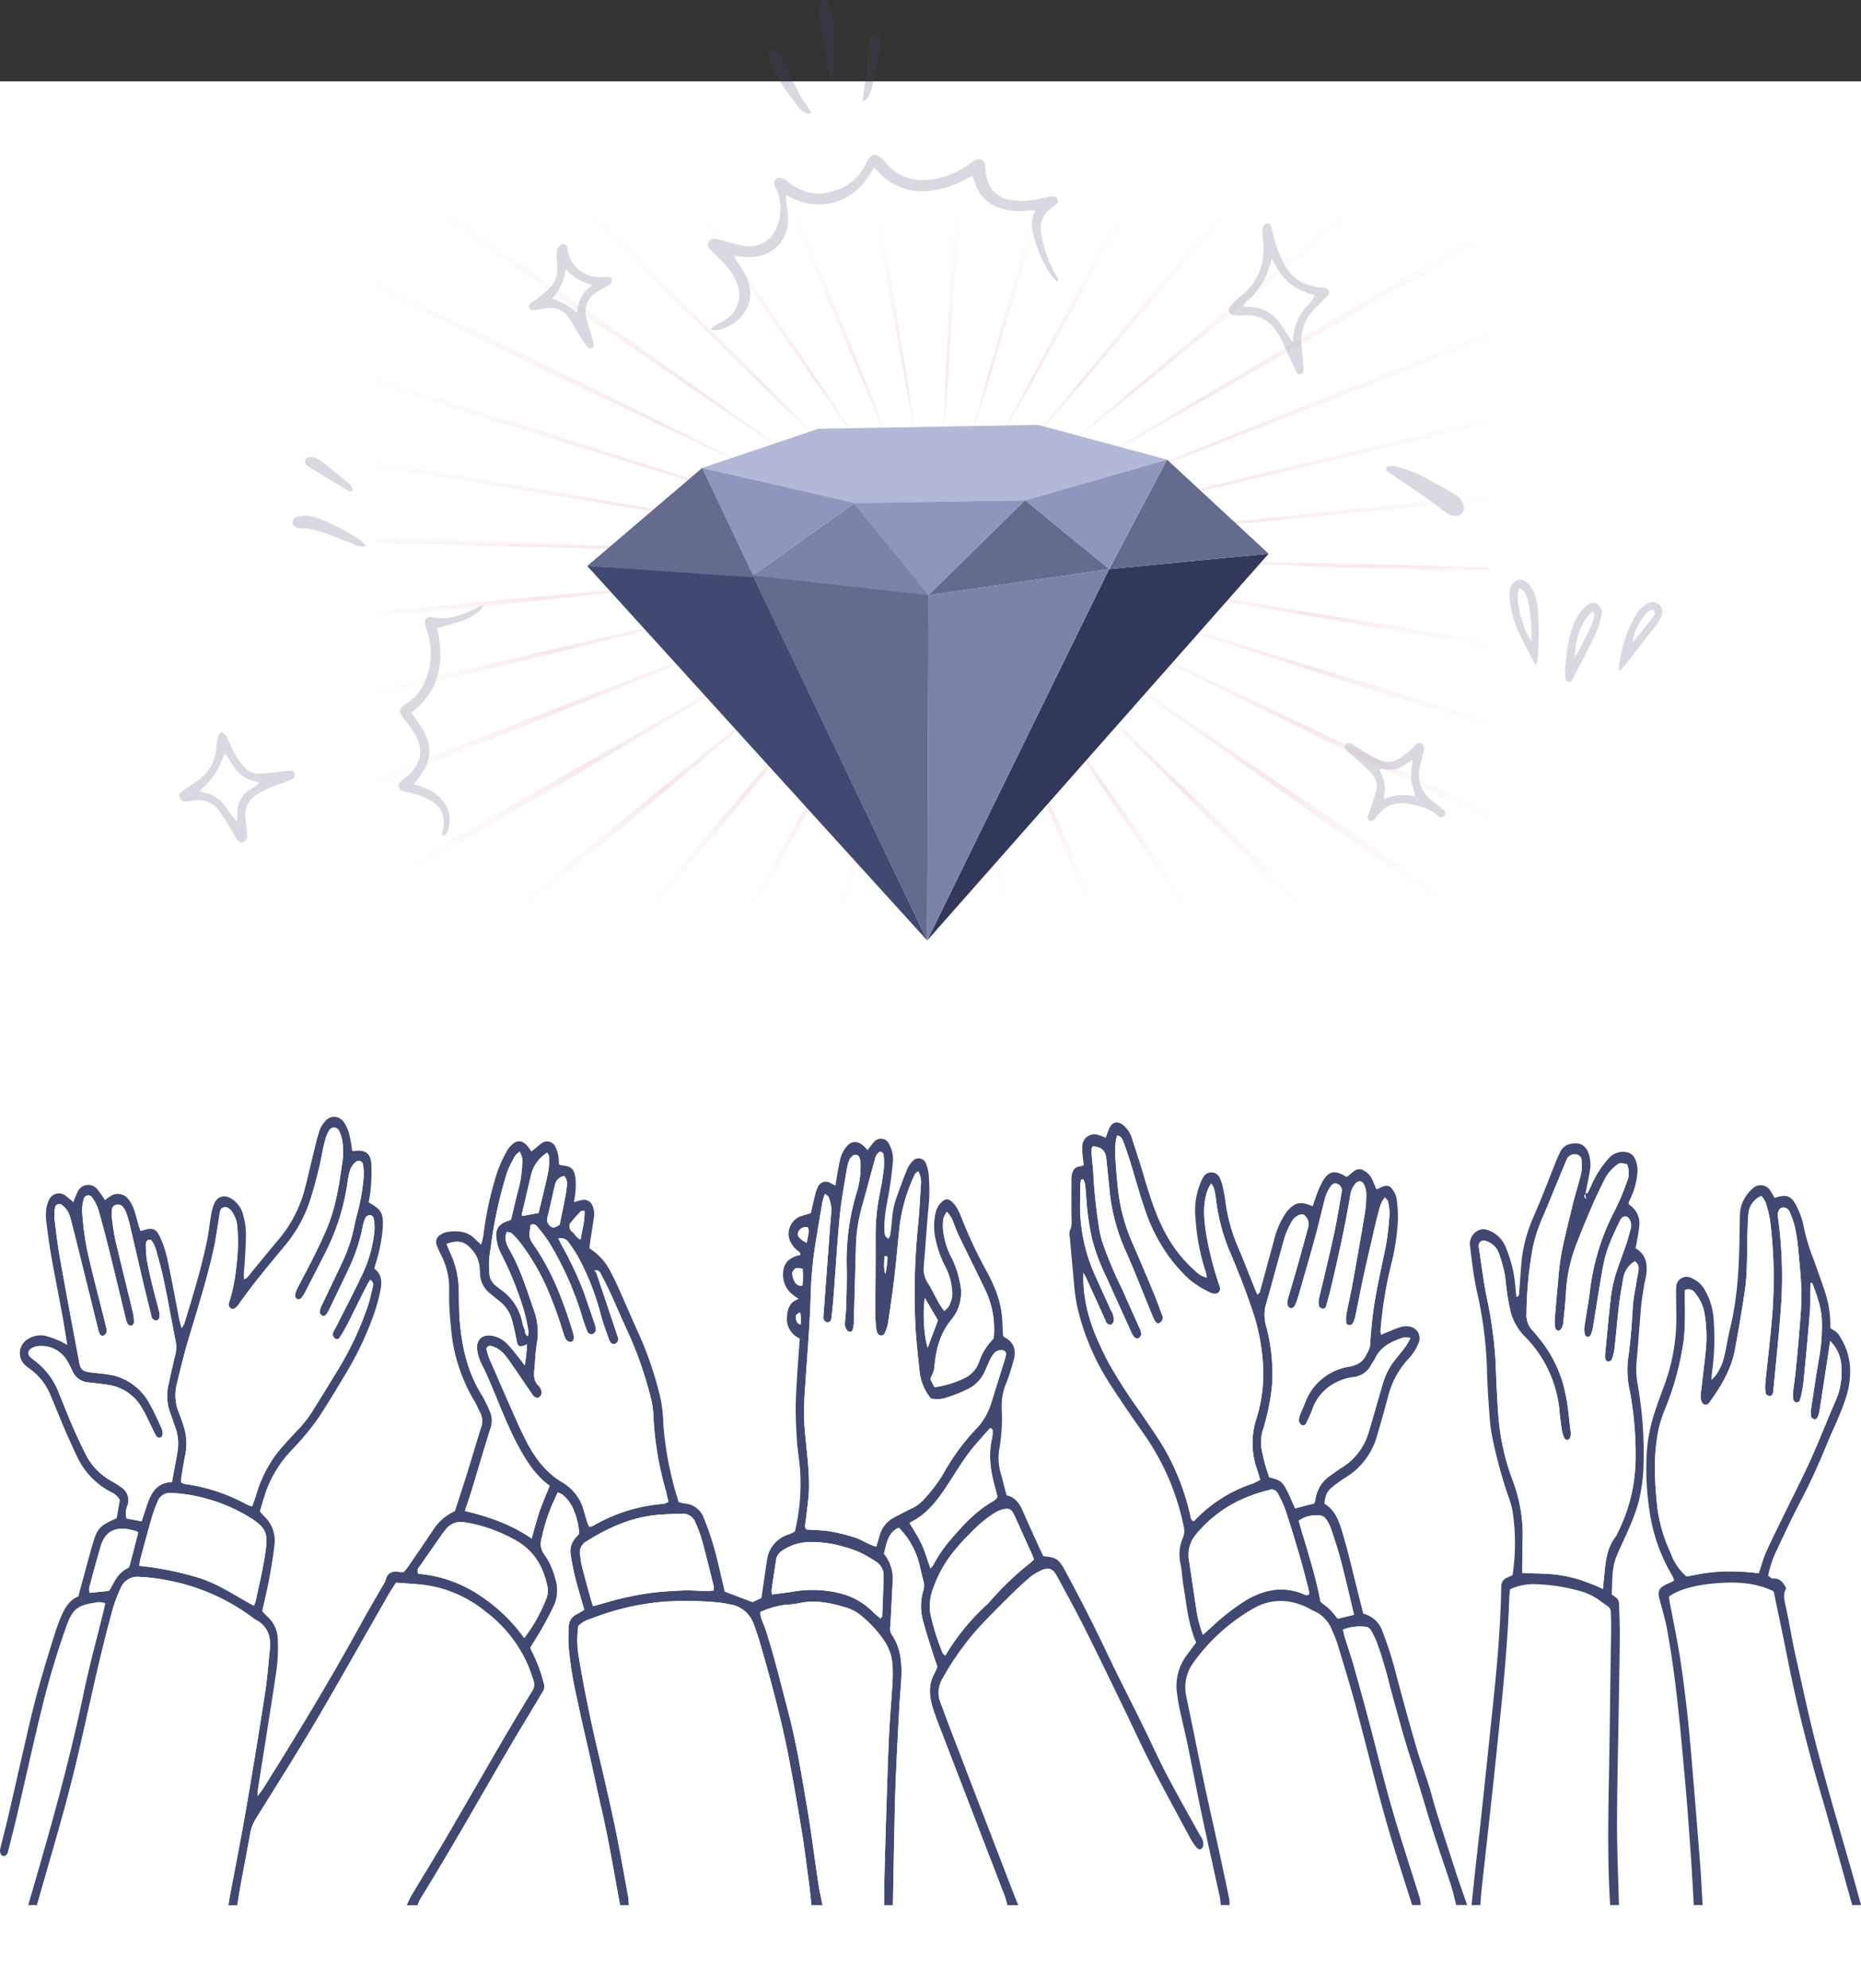
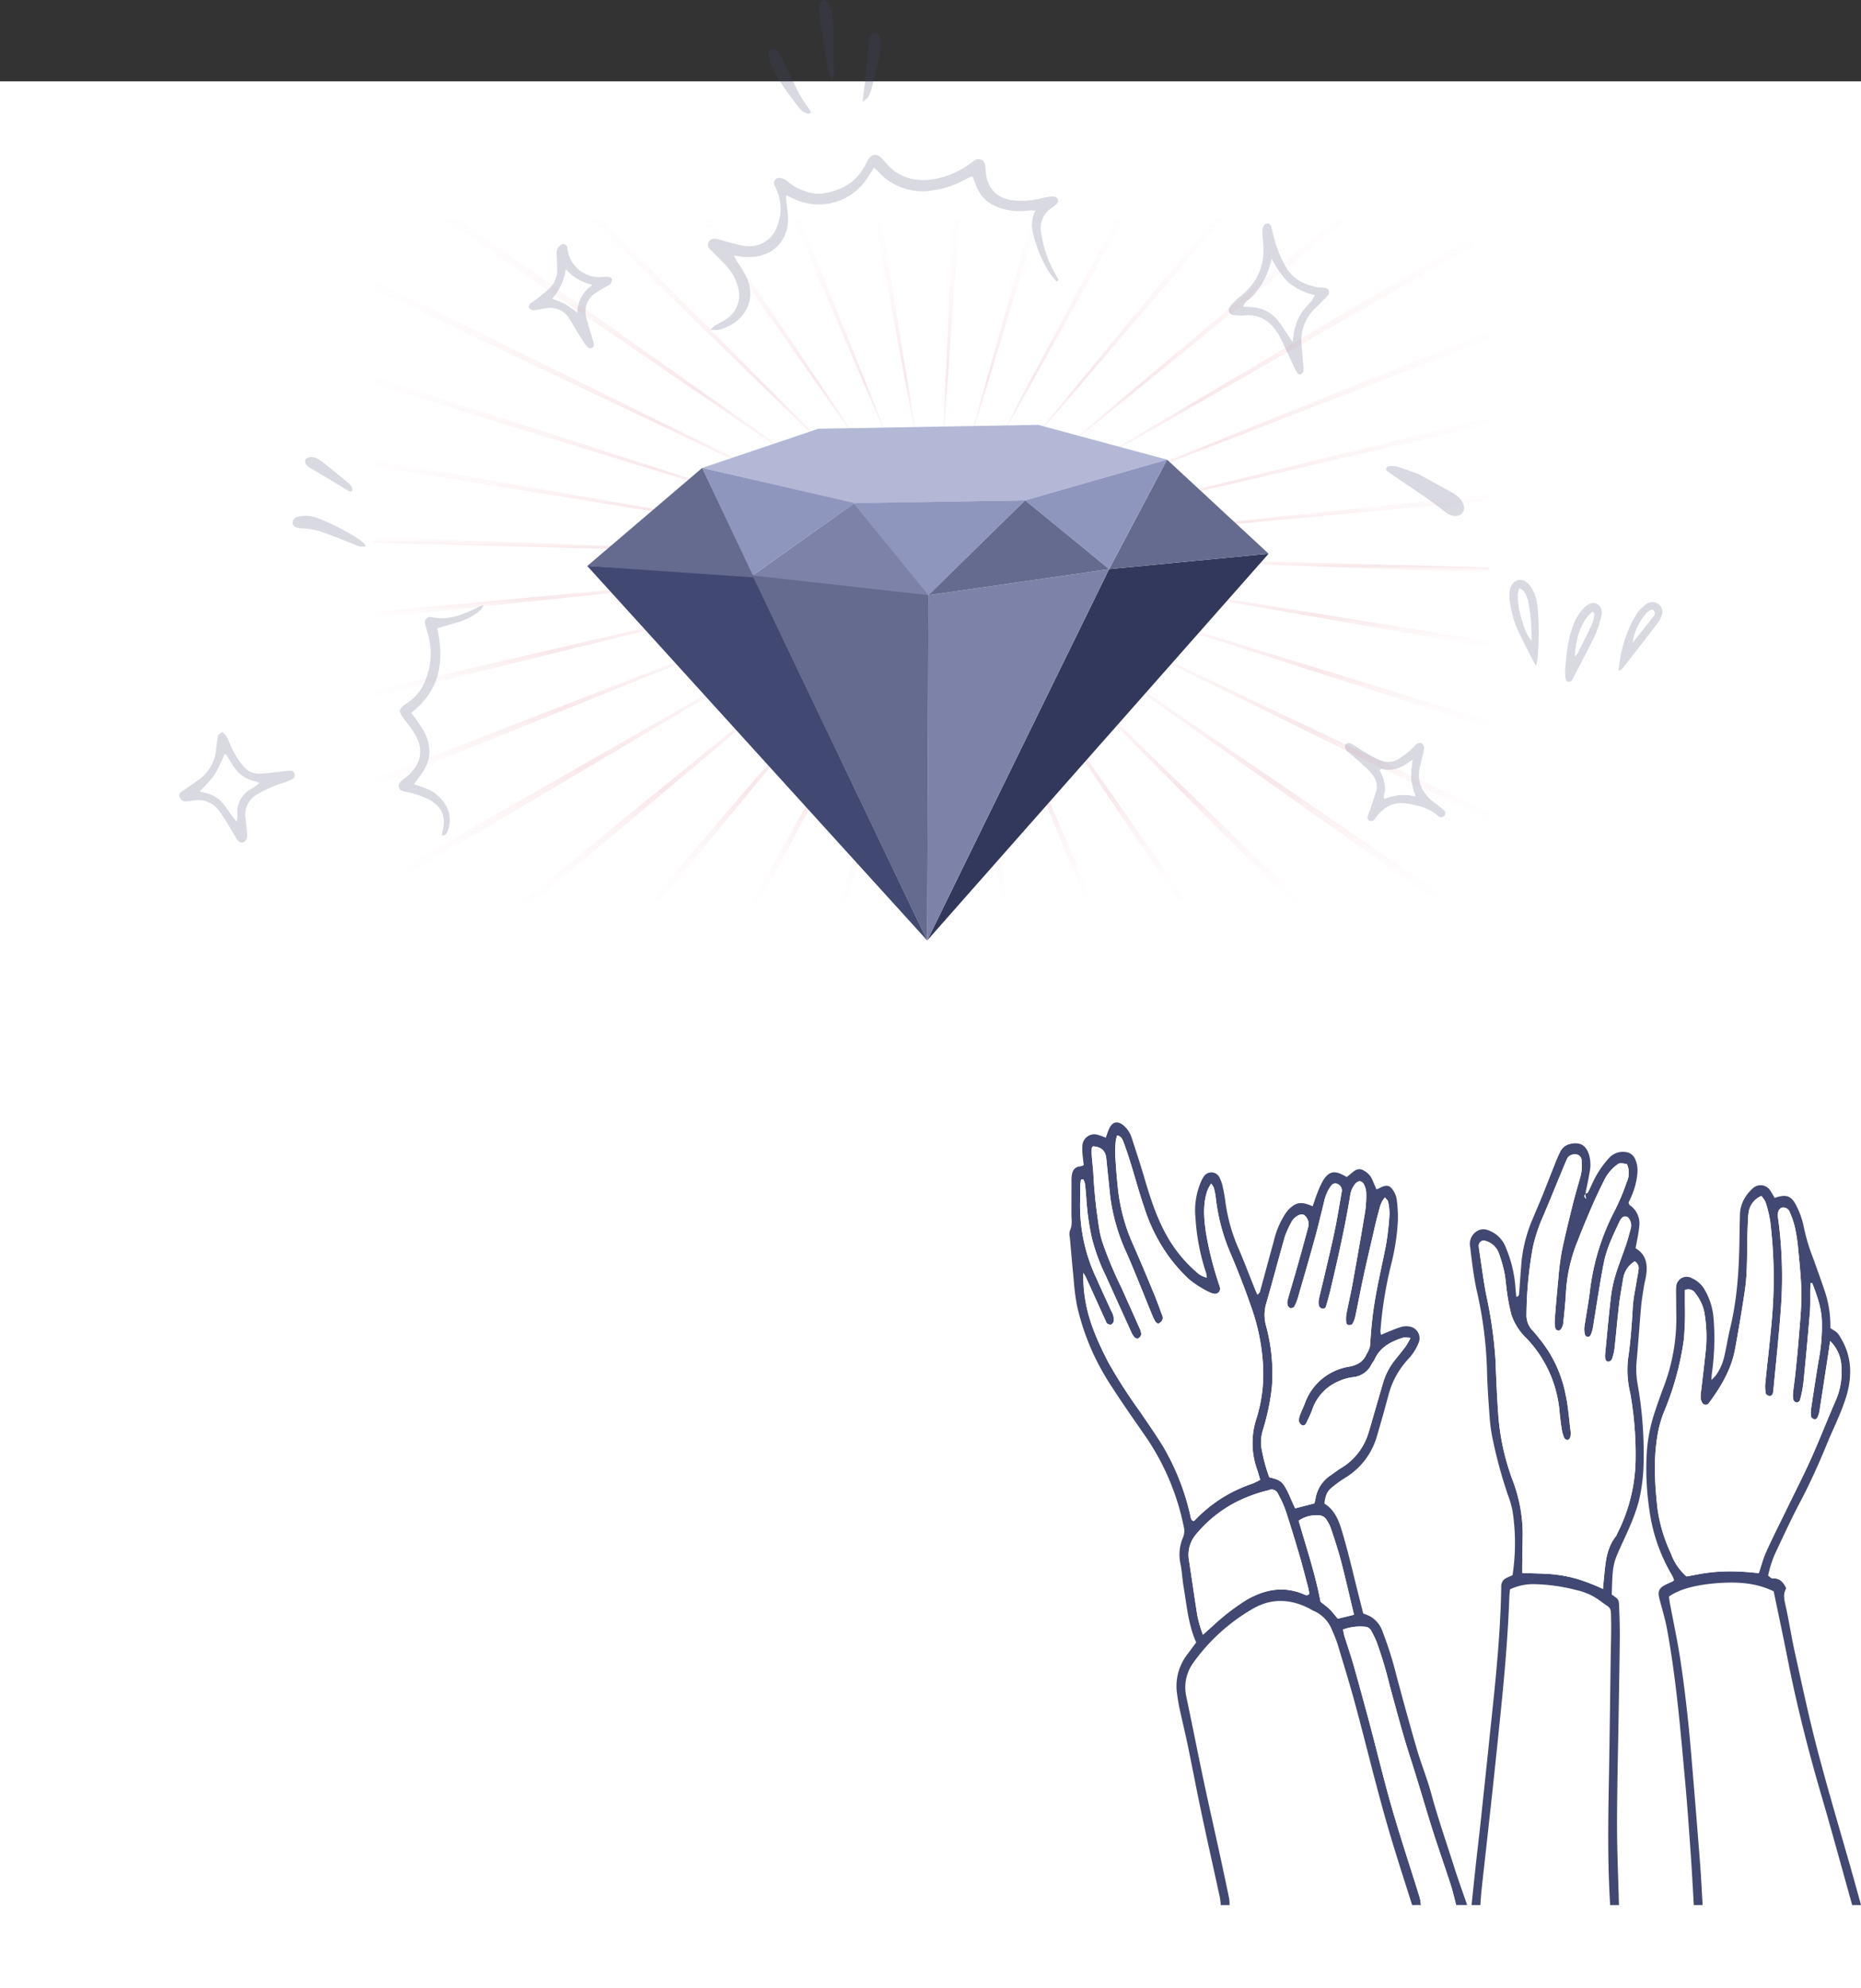
<svg xmlns="http://www.w3.org/2000/svg" width="451" height="481.714" viewBox="0 0 451 481.714">
  <rect x="0" y="0" width="451" height="481.714" fill="#333333" stroke="none" />
  <defs>
    <style>.a{fill:#fff;}.b{fill:#414871;}.c{opacity:0.21;}.d{opacity:0.18;isolation:isolate;}.e{fill:url(#a);}.f{fill:#32385b;}.g{fill:#7d83a8;}.h{fill:#656b8e;}.i{fill:#b3b8d6;}.j{fill:#8f96be;}</style>
    <radialGradient id="a" cx="0" cy="-0.17" r="1.243" gradientTransform="translate(-4.507 -0.17) rotate(90) scale(1 26.509)" gradientUnits="objectBoundingBox">
      <stop offset="0" stop-color="#fff" stop-opacity="0" />
      <stop offset="0.622" stop-color="#dc7a89" />
      <stop offset="1" stop-color="#fff" stop-opacity="0" />
    </radialGradient>
  </defs>
  <g transform="translate(-1102 -529.286)">
    <rect class="a" width="451" height="462" transform="translate(1102 549)" />
    <g transform="translate(1079.021 105.221)">
-       <path class="b" d="M29.819,1274.634c4.96-16.96,9.817-33.944,13.42-51.265,1.427-6.863,3.294-13.634,4.958-20.448.1-.421.183-.847.31-1.443a9.745,9.745,0,0,0-1.3-.272,4.877,4.877,0,0,0-1.056.114c-4.412.683-5.574,1.532-7.091,5.756a200.026,200.026,0,0,0-6.009,20.158c-2.065,8.452-3.928,16.953-5.9,25.427-.685,2.94-1.437,5.864-2.171,8.792-.152.606-.346,1.248-1.122,1.277-.583.022-1.028-.831-.825-1.692.633-2.679,1.352-5.337,1.973-8.018,1.8-7.785,3.542-15.585,5.364-23.365,1.681-7.18,3.82-14.233,6.055-21.257.3-.93.633-1.849.993-2.756.962-2.424,2.043-4.766,4.551-5.8.952-3.524,1.852-6.865,2.757-10.2.162-.6.339-1.2.512-1.793,1.337-4.606,1.658-4.983,6.023-6.953l.781-4.447a4.71,4.71,0,0,0-2.29-1.969,18.556,18.556,0,0,1-8.226-8.795c-.9-1.928-1.8-3.86-2.641-5.818-1.223-2.857-2.378-5.743-3.583-8.607a14.607,14.607,0,0,0-5.182-6.625,9.008,9.008,0,0,1-.843-.652,3.939,3.939,0,0,1,.534-6.519,5.615,5.615,0,0,1,4.363-.714,23.666,23.666,0,0,1,3.463,1.306c.461.189.887.465,1.656.876-.43-2.6-.768-4.862-1.181-7.107-.883-4.8-1.844-9.592-2.7-14.4-.48-2.71-.836-5.443-1.187-8.173a12.623,12.623,0,0,1-.07-2.923,7.74,7.74,0,0,1,.7-2.542,2.614,2.614,0,0,1,4.037-1.02,22.062,22.062,0,0,1,1.851,1.589,23.971,23.971,0,0,1,1.041-2.5,2.8,2.8,0,0,1,4.842-.571,23.686,23.686,0,0,1,1.772,2.539c.4-.283.783-.586,1.2-.846a3.178,3.178,0,0,1,4.5.644,8.219,8.219,0,0,1,1.282,2.309c.458,1.246.749,2.553,1.125,3.83.146.5.33.982.522,1.546.334-.084.572-.13.8-.2,2.04-.653,2.994-.364,3.868,1.552a25.318,25.318,0,0,1,1.74,5.018c.97,4.421,1.778,8.877,2.643,13.321a27.121,27.121,0,0,0,.91,3.895,7.121,7.121,0,0,0,.68-1.136c2.076-6.793,4.181-13.58,5.573-20.557.364-1.827.534-3.691.865-5.526a12.537,12.537,0,0,1,.818-3.067c.832-1.786,2.56-2.166,4.23-1.086a6.619,6.619,0,0,1,2.795,4.086,17.289,17.289,0,0,1,.633,4.2c0,2.659-.208,5.319-.345,7.978a13.2,13.2,0,0,0-.118,3.259c.332-.181.6-.245.736-.413,2.436-2.943,4.825-5.924,7.289-8.843a31.447,31.447,0,0,0,6.622-12.341c.858-3.26,1.582-6.554,2.39-9.827.382-1.55.743-3.112,1.262-4.618a6.612,6.612,0,0,1,1.35-2.263,2.769,2.769,0,0,1,4.562.251,9.182,9.182,0,0,1,1.3,2.883,38.645,38.645,0,0,1,.675,3.918c.141.058.289.182.415.163,2.632-.41,4.006.408,4.236,2.981a43.14,43.14,0,0,1-.169,6.371c-.063,1.049-.313,2.087-.468,3.065,3.066,1.74,3.6,2.562,3.423,6.044a37.272,37.272,0,0,1-.833,5.515c-.3,1.47-.794,2.9-1.235,4.468,1.812,1.349,1.915,3.278,1.5,5.264a44.292,44.292,0,0,1-1.44,5.39,78.085,78.085,0,0,1-6.892,14.688c-2.143,3.583-4.3,7.16-6.58,10.656a55.219,55.219,0,0,1-3.92,5.035c-1.021,1.229-2.149,2.368-3.233,3.545a28.014,28.014,0,0,0-6.127,10.806c-.343,1.1-.665,2.205-1.036,3.44a14.87,14.87,0,0,0,.984,1.136,8.084,8.084,0,0,1,2.559,7c-.306,2.82-.787,5.626-1.307,8.417-.47,2.526-1.094,5.024-1.673,7.637.413.433.807.906,1.26,1.311a7.51,7.51,0,0,1,2.515,5.4,41.327,41.327,0,0,1-.478,8.767c-1.4,9.308-2.906,18.6-4.364,27.9-.053.34-.037.692-.075,1.515.668-.9,1.112-1.417,1.471-1.989,8.16-13.014,16.125-26.144,23.519-39.613,1.837-3.345,3.784-6.63,5.679-9.943a2.683,2.683,0,0,0,.374-.7c.424-2.016,1.732-2.468,3.559-2.08a3.792,3.792,0,0,0,.92-.064c.335-.42.745-.874,1.089-1.375q2.865-4.171,5.7-8.363a12.469,12.469,0,0,1,5.559-5c1.025-3.179,2.082-6.376,3.084-9.59,1.11-3.558,2.145-7.14,3.266-10.694a4.375,4.375,0,0,0-.225-3.6c-.505-.936-.877-1.95-1.438-2.848a40.864,40.864,0,0,1-5.7-18.4,62.192,62.192,0,0,1-.386-8.508,17.815,17.815,0,0,0-2.108-8.717,18.118,18.118,0,0,1-.948-2.193,1.921,1.921,0,0,1,.838-2.322,4.279,4.279,0,0,1,1.683-.747c2.541-.381,4.978-.24,6.911,1.793.358.376.761.709,1.361,1.263a17.681,17.681,0,0,0,.546-2.2,83.44,83.44,0,0,1,3.431-15.579,36.9,36.9,0,0,1,2.216-4.82,3.944,3.944,0,0,1,.427-.674c1.852-2.459,3.6-2.343,5.3.346.047.075.107.142.266.351.387-.305.774-.606,1.155-.913a15.029,15.029,0,0,1,1.241-1,2.186,2.186,0,0,1,3.4.776,7.352,7.352,0,0,1,.741,2.238,12.476,12.476,0,0,1,.123,1.924c.246.191.308.281.379.288,2.65.259,3.267.728,3.647,3.249a17,17,0,0,1-.046,3.44c-.039.692-.191,1.378-.323,2.28.691-.2,1.172-.346,1.66-.467a2.255,2.255,0,0,1,2.824,1.322,5.289,5.289,0,0,1,.306,3.134c-.275,1.845-.575,3.686-.851,5.53-.078.521-.111,1.049-.177,1.689a14.141,14.141,0,0,1,5.1,5.63c.686,1.343,1.362,2.694,1.977,4.071,1.772,3.971,3.469,7.975,5.273,11.931a84.822,84.822,0,0,1,4.962,15.159,38.81,38.81,0,0,1,.6,6.09,81.721,81.721,0,0,0,3.7,18.581,12.144,12.144,0,0,0,1.511.352,5.31,5.31,0,0,1,4.594,3.563,70.97,70.97,0,0,1,2.507,7.29c.965,3.5,1.723,7.055,2.547,10.5l6.743,2.547,2.155-1c.325-2.239.639-4.427.96-6.615.129-.879.278-1.754.407-2.633a7.452,7.452,0,0,1,5.222-6.156c.413-.156.819-.332,1.224-.508.076-.033.13-.115.319-.289a49.885,49.885,0,0,0,1.209-15.181c-.209-2.388-.632-4.761-.77-7.152-.184-3.189-.345-6.395-.227-9.582.181-4.878.608-9.747.941-14.77a5.155,5.155,0,0,1-3.065-5.449c.107-1.849.746-3.483,2.831-4.133a18.359,18.359,0,0,1-1.729-1.248,6.161,6.161,0,0,1-2.062-5.263c.186-2.281,1.551-3.588,4.13-4.134.157-.794-.6-.962-.978-1.365a5.878,5.878,0,0,1-1.748-2.913,4.62,4.62,0,0,1,2.608-5.035c.837-.269,1.684-.508,2.708-.815.312-1.348.63-2.808.995-4.257a9.675,9.675,0,0,1,.672-2.009,2.088,2.088,0,0,1,3.084-1.037c.368.163.712.382,1.19.643.385-2.2.671-4.22,1.116-6.205a8.2,8.2,0,0,1,1.126-2.658c1.438-2.185,3.162-2.282,5-.388.184.189.347.4.543.625.539-.68.982-1.34,1.525-1.9a2.14,2.14,0,0,1,3.706.473,7.335,7.335,0,0,1,.912,4.37q-.308,3.31-.838,6.6c-.533,3.326-1.391,6.609-1.2,10.023a1.917,1.917,0,0,0,.954,1.931,2.774,2.774,0,0,0,.422-.809c.2-1.407.388-2.818.489-4.234a20.138,20.138,0,0,1,1.224-5.437c.785-2.166,1.568-4.334,2.446-6.463a6.727,6.727,0,0,1,1.348-1.946,1.894,1.894,0,0,1,3.214.745,10.429,10.429,0,0,1,.6,2.305,44.453,44.453,0,0,1,.027,7.715c-.47,4.949-.786,9.914-1.21,14.868a6.148,6.148,0,0,0,1.025,4.019c.767,1.19,1.362,2.491,2.059,3.727a16.4,16.4,0,0,0,1.866,2.972,3.373,3.373,0,0,0,1.571-2.106,5.283,5.283,0,0,0,.42-2.044,14.9,14.9,0,0,0-1.584-6.4,25.834,25.834,0,0,1-2.456-6.734,14.28,14.28,0,0,1-.038-6.343,4.759,4.759,0,0,1,1.911-3.094,1.34,1.34,0,0,1,1.725,0,5.772,5.772,0,0,1,1.275,1.332,13.665,13.665,0,0,1,1.193,2.372,113.221,113.221,0,0,0,6.45,13.728c.556,1.009,1.051,2.057,1.505,3.116a24.073,24.073,0,0,1,2.152,9.013c.022,1.063.092,2.125.137,3.107.169.21.248.4.388.468,2.3,1.152,2.832,3.09,2.235,5.38a55.333,55.333,0,0,1-1.886,5.812,14.439,14.439,0,0,0-1.041,6.22,42.829,42.829,0,0,1-.574,9.556,13.089,13.089,0,0,0,.236,5.554c.515,1.88.994,3.77,1.509,5.738,2.163.483,3.183,2.081,3.988,3.928,1.206,2.767,2.461,5.512,3.706,8.261.4.882.833,1.748,1.226,2.571,3.125.288,3.714.651,5.229,3.439q5.34,9.829,10.145,19.932c2.894,6.092,5.987,12.089,8.964,18.142,1.841,3.744,3.529,7.567,5.467,11.26,2.639,5.027,5.447,9.966,8.2,14.936a3.3,3.3,0,0,1,.728,2.476,1.247,1.247,0,0,1-.591.794,1.023,1.023,0,0,1-.9-.287,13.726,13.726,0,0,1-1.521-2.174c-3.2-5.937-6.442-11.853-9.522-17.852-2.391-4.657-4.554-9.432-6.843-14.142-3.1-6.387-6.177-12.789-9.366-19.133-2.151-4.279-4.458-8.482-6.742-12.693-.925-1.707-1.951-2.1-3.744-1.311a12.614,12.614,0,0,0-3.123,1.984c-1.747,1.5-3.4,3.119-5.04,4.742-2.269,2.248-4.521,4.515-6.719,6.832a67.4,67.4,0,0,0-9.246,12.978,6.436,6.436,0,0,0-.274,5.669c.926,2.5,1.846,5,2.8,7.483q7.739,20.131,15.5,40.256c.159.413.359.81.54,1.215h-2.666c-.22-.761-.384-1.544-.668-2.281q-7.786-20.25-15.593-40.492c-.668-1.737-1.351-3.477-1.88-5.259-.831-2.8-1-5.591.55-8.258a12.359,12.359,0,0,0,.628-1.49c-.348-1.022-.712-2.02-1.027-3.034-.843-2.711-1.756-5.4-2.466-8.149a13.093,13.093,0,0,1,.048-7.106,4.14,4.14,0,0,0,.1-2.345c-.412-1.544-.73-3.112-1.144-4.655a19.2,19.2,0,0,0-4.859-8.392c-2.737,1.27-2.911,3.872-3.6,6.272a9.884,9.884,0,0,1,2.1,7.244c-.184,3.457-.339,6.916-.558,10.371a2.907,2.907,0,0,0,.356,2.016c2.154,3.175,2.491,6.779,2.317,10.471-.113,2.395-.363,4.782-.49,7.176-.314,5.941-.633,11.882-.871,17.826-.185,4.613-.264,9.231-.364,13.847-.118,5.413-.208,10.826-.31,16.239h-2.133c.02-2.221.01-4.442.066-6.662q.2-7.99.455-15.978c.2-6.213.379-12.428.666-18.637.2-4.257.584-8.506.842-12.761a38.634,38.634,0,0,0,0-4,11.66,11.66,0,0,0-2.138-6.206,27.923,27.923,0,0,0-5.4-5.844,10.392,10.392,0,0,0-3.446-1.937c-3.837-1.152-7.727-2.069-11.792-1.1a24.786,24.786,0,0,1-3.177.349,21.077,21.077,0,0,0-6.079,1.75c0,1.574.8,2.8,1.234,4.131,2.168,6.673,3.8,13.49,5.58,20.269,1.937,7.394,3.152,14.938,4.441,22.459,1.079,6.3,1.86,12.643,2.812,18.962.262,1.743.663,3.466,1,5.2H219.64c-.188-1.67-.349-3.343-.571-5.009-.564-4.224-1.067-8.459-1.756-12.663-1.034-6.309-2.115-12.613-3.343-18.886-1.808-9.237-4.3-18.31-6.92-27.345-.4-1.363-.868-2.706-1.367-4.035a7.262,7.262,0,0,0-5.75-4.928,33.654,33.654,0,0,0-4.484-.609,85.1,85.1,0,0,0-10.652-.107,61.712,61.712,0,0,0-18.875,4.3,6.158,6.158,0,0,0-2.789,1.643,24.3,24.3,0,0,0,.179,7.893c1.277,7.709,2.875,15.357,4.678,22.963,1.412,5.957,2.8,11.922,4.05,17.914,1.159,5.562,2.127,11.164,3.158,16.752.128.694.127,1.411.186,2.117h-2.133c-1.46-7.758-2.7-15.559-4.486-23.255-.942-4.06-1.793-8.142-2.7-12.211-1.08-4.849-2.247-9.68-3.241-14.546a90.7,90.7,0,0,1-2.066-12.862c-.087-1.5,0-3.011.046-4.516a3.439,3.439,0,0,1,2.074-3.159c.616-.305,1.189-.7,1.7-1-.749-2.633-1.506-5.084-2.133-7.569a57.059,57.059,0,0,1-1.145-5.728,4.829,4.829,0,0,1,1.4-4.394,7.342,7.342,0,0,0,.646-.816,17.084,17.084,0,0,0-1.251-5.461,9.076,9.076,0,0,0-2.722-3.872,6.757,6.757,0,0,0-1.227-.618c-.475,1.044-.865,1.925-1.274,2.8a44.286,44.286,0,0,0-2.638,8.365,4.286,4.286,0,0,0,.747,3.991,17.717,17.717,0,0,1,2.593,5.8,9,9,0,0,1-.571,6.973q-1.229,2.507-2.614,4.938c-.915,1.612-1.917,3.174-2.868,4.737a5.584,5.584,0,0,0,.3.812,36.922,36.922,0,0,1,2.907,7.7,2.478,2.478,0,0,1-.256,2.272c-.248.367-.454.762-.681,1.143-2.644,4.416-5.33,8.806-7.923,13.25-6.976,11.955-13.771,24.017-21.055,35.791a9.834,9.834,0,0,0-.609,1.448H121.53c.383-.788.711-1.61,1.159-2.36,2.823-4.723,5.719-9.4,8.5-14.148,4.622-7.886,9.158-15.821,13.764-23.716q3.421-5.863,6.983-11.643a2.767,2.767,0,0,0,.347-2.514c-.432-1.257-.838-2.528-1.354-3.751a32.223,32.223,0,0,0-10.308-13,29.652,29.652,0,0,0-14.959-6.469c-2.175-.245-4.366-.352-6.7-.534-.557.869-1.159,1.738-1.688,2.65-1.469,2.533-2.9,5.088-4.357,7.627-4.682,8.158-9.275,16.368-14.081,24.452-4.489,7.552-9.2,14.973-13.828,22.439a10.051,10.051,0,0,0-1.419,3.688c-.67,3.937-1.459,7.854-2.18,11.783-.336,1.828-.623,3.664-.933,5.5H78.34c.078-.525.138-1.054.235-1.576,1.35-7.235,2.785-14.456,4.04-21.708q2.4-13.893,4.555-27.83c.557-3.589.831-7.223,1.206-10.839.331-3.191-.567-5.793-3.633-7.305A49.653,49.653,0,0,0,63.3,1195.9a45.586,45.586,0,0,0-6.591-.8,4.389,4.389,0,0,0-4.47,2.693,34.591,34.591,0,0,0-1.967,5.211q-1.822,6.671-3.4,13.407c-1.738,7.425-3.345,14.88-5.078,22.306-2.823,12.1-6.476,23.965-9.842,35.913Zm137.228-153.719q.074-.32.147-.641l-.163.628c.165.2.406.37.483.6q2.637,7.811,5.232,15.637a1.228,1.228,0,0,1-.739,1.522c-.541.178-1.079-.108-1.378-.937-.723-2-1.46-4-2.033-6.052a61.828,61.828,0,0,0-5.639-14.328c-.661-1.151-1.441-2.237-2.209-3.321a2.273,2.273,0,0,0-2.449-.886c.31.626.535,1.1.776,1.563a86.345,86.345,0,0,1,5.431,11.551c.89,2.6,1.784,5.2,2.664,7.809a4.783,4.783,0,0,1,.205,1.038,1.2,1.2,0,0,1-.834,1.212,1.089,1.089,0,0,1-1.259-.743c-.408-1.079-.832-2.157-1.146-3.264a77.42,77.42,0,0,0-7.929-17.977,32.289,32.289,0,0,0-3.017-4.031,1.184,1.184,0,0,0-1.628-.415c-.426,3.02-.443,3.066,1.019,5.2,4.419,6.454,7.07,13.688,9.344,21.089a3.524,3.524,0,0,1,.128,1.051c0,.481-.246.947-.724.962a1.5,1.5,0,0,1-1.127-.488,6.02,6.02,0,0,1-.7-1.709c-.966-3.139-2.033-6.238-3.3-9.273a54.253,54.253,0,0,0-7.067-12.474,20.987,20.987,0,0,0-2.143-2.358c-.259-.246-.764-.233-1.175-.343-.768,1.744-.027,3.152.7,4.426,2.563,4.515,4.089,9.441,5.758,14.3a15.7,15.7,0,0,1,.857,8.117c-.408,2.172-.431,4.415-.659,6.623-.151,1.46-.088,2.823,1.12,3.9a2.392,2.392,0,0,1,.521.914,1.442,1.442,0,0,1-.576,1.849c-.491.22-1.06-.039-1.535-.731-1.5-2.194-2.992-4.4-4.5-6.589-.654-.95-1.294-1.918-2.027-2.8a6.445,6.445,0,0,0-3.193-2.3c-.529-.147-1.057-.22-1.435.54a14.515,14.515,0,0,0,1.134,3.4c1.407,3.159,2.744,6.35,4.152,9.509s2.767,6.349,4.337,9.429c2.08,4.078,4.728,7.7,8.808,10.1a11.377,11.377,0,0,1,5.194,6.841c.275.936.529,1.877.821,2.808a10.6,10.6,0,0,0,.451,1.061,2.012,2.012,0,0,0,.449,0,5.539,5.539,0,0,0,.733-.309,39.73,39.73,0,0,1,16.911-5.2,3.552,3.552,0,0,0,1.123-.514c-.257-1.1-.431-2.06-.71-2.993a78.641,78.641,0,0,1-2.928-17.835,19.826,19.826,0,0,0-.412-3.43,90.407,90.407,0,0,0-5.767-16.843c-1.452-3.141-2.8-6.328-4.24-9.475-.7-1.533-1.492-3.024-2.261-4.524a1.986,1.986,0,0,0-.626-.832C167.762,1120.811,167.374,1120.918,167.047,1120.914Zm78.465-24.082c-.342.3-.7.461-.821.731A41.7,41.7,0,0,0,241,1110.011c-.42,4.24-.8,8.486-1.3,12.718-.435,3.7-.977,7.391-1.547,11.074a8.572,8.572,0,0,1-.892,2.466.928.928,0,0,1-1.557-.087,3.321,3.321,0,0,1-.336-1,28.457,28.457,0,0,1-.256-3.18c.007-6.573.1-13.146.065-19.719a50.169,50.169,0,0,1,1.065-10.3c.389-1.912.7-3.845.925-5.782a17.9,17.9,0,0,0-.037-3.187.884.884,0,0,0-.874-.905c-1.144.585-1.227,1.83-1.531,2.895-.95,3.324-1.8,6.677-2.74,10a39.334,39.334,0,0,0-1.567,9.7q-.257,9.582-.54,19.163a5.437,5.437,0,0,1-.324,1.526c-.14.421-.785.456-1.119.142a2.323,2.323,0,0,1-.689-1.938c.08-1.326.26-2.649.3-3.976.082-3.019.167-6.04.133-9.059a57.263,57.263,0,0,1,2.667-19.422,22.874,22.874,0,0,0,.695-5.788,5.908,5.908,0,0,0-.276-1.835,1.061,1.061,0,0,0-1.552-.494,2.529,2.529,0,0,0-.854.973,10.886,10.886,0,0,0-.651,2.3c-.607,3.767-1.345,7.525-1.709,11.317-.636,6.623-1.022,13.271-1.533,19.907-.13,1.679-.324,3.354-.516,5.027a.925.925,0,0,1-.844.879,1.039,1.039,0,0,1-1.073-.955,7.37,7.37,0,0,1,.044-1.052q.388-5.311.782-10.621c.337-4.516.653-9.033,1.031-13.546a8.118,8.118,0,0,0-.608-4.16c-.119-.259-.447-.422-.87-.8a16.592,16.592,0,0,0-.612,1.936c-.462,2.621-.893,5.247-1.314,7.875a99.431,99.431,0,0,0-1.5,13.493c-.177,7.819-.869,15.6-1.373,23.4a77.541,77.541,0,0,0-.241,8.25c.142,3.366.631,6.716.893,10.079a55.715,55.715,0,0,1,.265,6.64c-.108,2.566-.518,5.119-.785,7.678-.071.677-.422,1.389.169,1.991,1.97.144,3.937.156,5.855.466a47.82,47.82,0,0,1,5.668,1.407c1.842.535,3.418,1.77,5.41,2.288.287-.977.515-1.826.786-2.661a6.9,6.9,0,0,1,3.321-4.312c1.415-.734,2.811-1.509,4.254-2.182a9.452,9.452,0,0,0,3.018-2.145,36.869,36.869,0,0,0,4.835-6.335,53.467,53.467,0,0,1,7.811-10.728,15.6,15.6,0,0,0,3.788-6.337c1.054-3.388,2.123-6.771,3.174-10.159a9.845,9.845,0,0,0,.447-1.8.827.827,0,0,0-.781-.9,2.179,2.179,0,0,0-2.153.767,7.711,7.711,0,0,0-.964,1.581c-.467.957-.865,1.947-1.314,2.913a8.717,8.717,0,0,1-3.763,3.987,35.2,35.2,0,0,1-5.172,2.1,7.188,7.188,0,0,1-4.068.307,12.442,12.442,0,0,1-2.766-6.913c-.381-3.531-.79-7.066-.975-10.61a162.53,162.53,0,0,1,.642-24.483c.323-3.268.475-6.554.691-9.833A5.454,5.454,0,0,0,245.512,1096.833Zm-132.853,26.313c-.4.7-.764,1.3-1.075,1.914-1.514,3.015-3,6.046-4.528,9.052a32.792,32.792,0,0,1-1.757,2.979.758.758,0,0,1-1.143.274,1.547,1.547,0,0,1-.551-1.1,4.811,4.811,0,0,1,.663-1.425c2.194-4.361,4.478-8.681,6.555-13.1A31.707,31.707,0,0,0,113.743,1111a11.443,11.443,0,0,0-.248-2.885,1.007,1.007,0,0,0-.751-.625,1.459,1.459,0,0,0-1.132.468,8.7,8.7,0,0,0-.726,2.264,44.2,44.2,0,0,1-3.449,10.33c-1.478,3.131-2.987,6.247-4.493,9.365a9.1,9.1,0,0,1-.912,1.617c-.177.23-.721.46-.89.355-.328-.2-.725-.659-.7-.984a5.078,5.078,0,0,1,.583-1.729c1.6-3.37,3.236-6.719,4.817-10.1a37.894,37.894,0,0,0,3.022-9.071c.213-1.133.545-2.242.809-3.365a48.8,48.8,0,0,0,1.45-8.657,13.415,13.415,0,0,0-.207-2.893,1.039,1.039,0,0,0-1.69-.534,4.3,4.3,0,0,0-1.53,2.435,22.114,22.114,0,0,0-.556,2.874,53.711,53.711,0,0,1-4.951,15.96c-1.7,3.42-3.469,6.8-5.223,10.193a7.918,7.918,0,0,1-1,1.561,1.021,1.021,0,0,1-.909.252,1.034,1.034,0,0,1-.587-.777,5.145,5.145,0,0,1,.52-1.745c1.325-2.613,2.735-5.184,4.035-7.808,1.142-2.306,2.26-4.63,3.243-7.006,2.159-5.218,2.954-10.77,3.739-16.307a18.175,18.175,0,0,0-.019-4.251,9.1,9.1,0,0,0-.8-2.79,1.354,1.354,0,0,0-2.515-.068,7.3,7.3,0,0,0-.752,1.7,30.833,30.833,0,0,0-.756,3.1,100.1,100.1,0,0,1-2.828,11.362,33.1,33.1,0,0,1-6.134,11.425c-3.848,4.655-7.765,9.254-11.233,14.209a4.876,4.876,0,0,1-1.073,1.163,1.107,1.107,0,0,1-.97.067,1.394,1.394,0,0,1-.522-.833,1.436,1.436,0,0,1,.127-.774,40.792,40.792,0,0,0,1.715-8.6,44.93,44.93,0,0,0,.261-9.307,7.451,7.451,0,0,0-1.329-3.989c-.489-.644-1.112-1.243-2.02-1-.84.222-.866,1.026-.983,1.722-.471,2.8-.823,5.627-1.432,8.4-1.659,7.549-4.052,14.9-6.232,22.3-1.026,3.487-1.89,7.025-2.732,10.563a10.856,10.856,0,0,0,.478,6.546c.417,1.075.819,2.16,1.163,3.26a13.854,13.854,0,0,1,.466,7.1c-.364,1.737-.635,3.494-.92,5.246a13.941,13.941,0,0,0-.089,1.494,3.8,3.8,0,0,0,.853.367,43.856,43.856,0,0,1,15.08,4.981,10.559,10.559,0,0,0,1.273.461c.4-1.167.778-2.156,1.082-3.166a30.14,30.14,0,0,1,6.619-11.733c1.015-1.118,2.013-2.253,3.068-3.333a30.04,30.04,0,0,0,4.094-5.237c1.957-3.175,3.934-6.338,5.858-9.533a78.165,78.165,0,0,0,7.26-15.385c.535-1.592.884-3.249,1.265-4.889A1.27,1.27,0,0,0,112.659,1123.145Zm-48.017,49c.492-2.659.969-5,1.35-7.367a11.626,11.626,0,0,0-.491-5.786c-.413-1.173-.834-2.343-1.241-3.517a11.882,11.882,0,0,1-.539-6.554c.554-2.513,1.089-5.031,1.717-7.525a7.548,7.548,0,0,0,.1-3.406c-.949-4.79-1.794-9.6-2.788-14.38-.559-2.69-1.3-5.347-2.034-8a7.728,7.728,0,0,0-1.093-2.094c-.091-.137-.692-.118-.884.04a1.322,1.322,0,0,0-.424.937,26.7,26.7,0,0,0,.271,3.942c.389,2.183.911,4.344,1.432,6.5.479,1.984,1.052,3.947,1.533,5.931a3.557,3.557,0,0,1,.025,1.553,1.026,1.026,0,0,1-.753.6c-.287.024-.622-.247-.9-.445a.859.859,0,0,1-.213-.475c-.74-3.016-1.492-6.03-2.2-9.053-1.06-4.494-2.081-9-3.143-13.49a23.475,23.475,0,0,0-.853-2.8,4.579,4.579,0,0,0-.826-1.348,1.5,1.5,0,0,0-1.708-.4,1.3,1.3,0,0,0-.891,1.211,8.678,8.678,0,0,0-.009,1.86c.253,1.844.458,3.706.881,5.515,1.375,5.878,2.849,11.733,4.253,17.6a9.536,9.536,0,0,1,.219,2.358.989.989,0,0,1-.644.7,1.018,1.018,0,0,1-.857-.4,5.562,5.562,0,0,1-.52-1.5c-1.3-5.347-2.571-10.7-3.9-16.045-.835-3.36-1.7-6.715-2.663-10.039a11.188,11.188,0,0,0-1.519-3.068,1.139,1.139,0,0,0-2.067.4,9.955,9.955,0,0,0-.368,3.154,73.2,73.2,0,0,0,1.152,8.964c1.281,5.806,2.832,11.553,4.269,17.325.15.6.306,1.206.423,1.816a1.9,1.9,0,0,1,.055,1.035,1.753,1.753,0,0,1-.866.84c-.183.071-.665-.259-.8-.518a6.82,6.82,0,0,1-.466-1.52q-2.566-10.339-5.126-20.68c-.492-1.981-.982-3.962-1.522-5.93a5.483,5.483,0,0,0-2-3.068,1.039,1.039,0,0,0-1.684.552,11.4,11.4,0,0,0-.127,2.909c.377,3.174.757,6.353,1.319,9.5,1.483,8.3,3.061,16.591,4.6,24.884.374,2.008.751,2.388,2.695,2.695.526.083,1.06.115,1.589.183a39.629,39.629,0,0,1,3.958.536,13.735,13.735,0,0,1,8.949,7.034c1.057,1.844,1.9,3.811,2.795,5.746a3.57,3.57,0,0,1,.295,1.538,1.045,1.045,0,0,1-.565.778.99.99,0,0,1-.907-.266,20.383,20.383,0,0,1-1.113-2.117c-.8-1.586-1.478-3.244-2.411-4.745a11.281,11.281,0,0,0-7.236-5.472c-1.3-.284-2.633-.4-3.952-.575-.7-.095-1.415-.134-2.115-.247a4.455,4.455,0,0,1-3.5-2.569,27.254,27.254,0,0,0-1.345-2.6,7.213,7.213,0,0,0-6.158-3.615,4.883,4.883,0,0,0-2.073.354c-1.48.656-1.537,1.764-.372,2.636.142.106.269.234.416.333a17.729,17.729,0,0,1,6.309,8.4c1.075,2.63,2.115,5.276,3.247,7.882.954,2.2,1.978,4.366,3.041,6.512a15.28,15.28,0,0,0,6.354,6.637,20.758,20.758,0,0,1,2.247,1.429,3.719,3.719,0,0,1,1.643,4.382,4.521,4.521,0,0,0-.246,3.239l3.636.684c.509-1.556.944-2.991,1.448-4.4C59.731,1174.514,61.154,1172.237,64.642,1172.145Zm87.168,13.673c.683-2.357,1.215-4.5,1.93-6.575s1.61-4.091,2.459-6.216c-3.352-2.382-5.443-5.68-7.348-9.1-1.078-1.933-2.014-3.951-2.921-5.973-2.178-4.855-3.943-9.887-6.357-14.644a10.032,10.032,0,0,1-.961-3.3c-.279-2.343,1.272-3.731,3.593-3.339a6.774,6.774,0,0,1,3.7,1.98c.932.94,1.731,2.013,2.571,3.041.482.59.93,1.208,1.675,2.182a36.531,36.531,0,0,0,.529-5.123,5.308,5.308,0,0,1-.624.3c-1.291.384-1.606.167-1.836-1.018-.32-1.648-.7-3.287-1.1-4.917a8.481,8.481,0,0,0-2.932-4.645c-.825-.673-1.656-1.34-2.477-2.018a6.288,6.288,0,0,1-2.4-4.582c-.036-.531-.091-1.063-.11-1.595a7.281,7.281,0,0,0-1.979-4.546c-1.664-1.939-3.272-2.284-6.031-1.279.344.805.664,1.617,1.032,2.407a22.288,22.288,0,0,1,1.946,9.04c.057,2.394.032,4.8.224,7.179.526,6.53,2,12.782,5.606,18.395a27.3,27.3,0,0,1,1.718,3.6,5.205,5.205,0,0,1,.178,3.875c-1.567,4.993-3.031,10.018-4.556,15.024-.511,1.676-1.088,3.332-1.692,5.169C141.421,1180.515,146.835,1182.375,151.81,1185.818Zm-67.326,16.271a6.533,6.533,0,0,0,.457-1.08c.819-3.993,1.821-7.962,2.369-11.993.573-4.215.538-5.758-4.382-8.667a40.443,40.443,0,0,0-10.023-4.219,36.813,36.813,0,0,0-8.383-1.347,3.166,3.166,0,0,0-3.351,2.086,34.792,34.792,0,0,0-1.3,3.482c-.982,3.406-1.9,6.831-2.827,10.253-.152.563-.211,1.151-.329,1.823a76.183,76.183,0,0,1,14.462,2.914C75.948,1196.83,80.049,1199.713,84.484,1202.089Zm111.432-3.68a3.431,3.431,0,0,0,.056-.9c-.942-3.784-1.859-7.576-2.881-11.338a34.612,34.612,0,0,0-1.578-4.23,3.244,3.244,0,0,0-3.352-2.144c-2.3.1-4.622.115-6.9.4-5.836.734-11.061,3.12-16,6.206a3.176,3.176,0,0,0-1.684,3.572c.153.783.19,1.593.386,2.364.59,2.321,1.227,4.63,1.857,6.941.269.986.565,1.964.849,2.946,2.556-.705,4.925-1.445,7.337-2a70.924,70.924,0,0,1,7.069-1.28c2.462-.308,4.951-.426,7.431-.557C190.958,1198.264,193.428,1198.727,195.917,1198.409Zm-45.891,11.515a38.838,38.838,0,0,0,5.43-9.767,4.984,4.984,0,0,0,.209-2.6c-.91-4.618-3.041-8.488-7.193-11a37.529,37.529,0,0,0-10.312-4.171c-.856-.217-1.732-.356-2.6-.5a4.637,4.637,0,0,0-4.829,2.1c-.153.217-.351.4-.5.619-1.88,2.687-3.763,5.372-5.625,8.072a1.4,1.4,0,0,0-.266,1.684,31.192,31.192,0,0,1,14.265,4.817A41.109,41.109,0,0,1,150.026,1209.924Zm102.055,4.287c.165-.292.323-.6.508-.9a54.44,54.44,0,0,1,9.274-11.225,11.453,11.453,0,0,0,.943-.933,69.962,69.962,0,0,1,9.555-9.192c.4-.318.775-.675,1.2-1.052-.158-.423-.26-.752-.4-1.064q-1.794-4-3.6-7.991c-.291-.646-.561-1.3-.886-1.932-.583-1.129-1.11-1.461-2.35-1.231a7.119,7.119,0,0,0-2.2.854,31.185,31.185,0,0,0-6.1,5.089c-3.761,3.7-6.972,7.776-8.732,12.842a12.194,12.194,0,0,0-.858,6.5,57.933,57.933,0,0,0,3,9.617C251.493,1213.744,251.682,1213.839,252.081,1214.211Zm-42-14.842c1.753-.235,3.408-.4,5.04-.687a27.882,27.882,0,0,1,10.8.256,17.011,17.011,0,0,1,8.7,4.753c.541.539,1.152,1.007,1.726,1.5.229-.275.417-.4.422-.523.129-3.276.279-6.552.335-9.83a3.9,3.9,0,0,0-1.793-3.39c-.872-.6-1.8-1.116-2.713-1.646a22.355,22.355,0,0,0-4.94-1.917,26.707,26.707,0,0,0-8.885-1.195,11.92,11.92,0,0,0-5.326,1.5c-1.082.609-2.153,1.31-2.371,2.691q-.581,3.676-1.1,7.362A5.239,5.239,0,0,0,210.085,1199.369Zm39.369-50.2a24.543,24.543,0,0,0,7.125-2.155,6.819,6.819,0,0,0,3.665-3.982,14.167,14.167,0,0,1,3.53-5.66,21.825,21.825,0,0,0-1.494-10.585c-.549-1.3-1.177-2.575-1.8-3.848-1.744-3.581-3.529-7.142-5.242-10.738-.608-1.276-1.018-2.645-1.6-3.936a10.737,10.737,0,0,0-1.193-1.64,6.362,6.362,0,0,0-.806,1.558,11.2,11.2,0,0,0-.127,2.638,18.182,18.182,0,0,0,2.139,7.075,21.876,21.876,0,0,1,1.927,5.761,10.293,10.293,0,0,1-2.113,9.216c-2.576,3.136-3.6,6.864-3.98,10.8a6.617,6.617,0,0,1-.88,3.017,2.128,2.128,0,0,0-.1.659Zm-.98,43.911a7.675,7.675,0,0,0,.744-.962,32.829,32.829,0,0,1,4.386-6.318c3-3.517,6.149-6.851,10.243-9.142a4.308,4.308,0,0,0,.876-.9c-.2-.8-.358-1.489-.55-2.168-1.123-3.971-1.747-7.97-.777-12.078a7.426,7.426,0,0,0,.138-1.588c0-.324.058-.732-.63-.856-1.712,1.984-3.618,3.949-5.234,6.13-1.894,2.556-3.529,5.3-5.287,7.962-2.313,3.5-4.819,6.8-8.722,8.7-.127.062-.194.245-.215.273,1,1.722,2.1,3.34,2.9,5.094C247.18,1189.041,247.727,1190.985,248.474,1193.083Zm-99.591-101.01c-.459.437-.855.67-1.041,1.016a23.4,23.4,0,0,0-1.983,4.037c-.937,3.046-1.76,6.136-2.431,9.251-.653,3.03-1.168,6.1-1.536,9.178a21.109,21.109,0,0,0-.28,6.346,3.791,3.791,0,0,0,1.161,2.316,17.135,17.135,0,0,0,1.434,1.189,12.657,12.657,0,0,1,5.342,7.982,9.318,9.318,0,0,0,.559,1.775c.218.506-.038,1.238.824,1.625a5.633,5.633,0,0,0,.088-1.375,44.1,44.1,0,0,0-1.169-5.175,80.812,80.812,0,0,0-5.494-13.538,10.313,10.313,0,0,1-1.078-3.528c-.324-2.448.635-3.683,3.115-4.409a2.147,2.147,0,0,0,.455-.275c.621-2.566,1.171-5.167,1.9-7.718a29.577,29.577,0,0,0,.788-5.784A4.239,4.239,0,0,0,148.883,1092.073ZM56.26,1184.13c-.233-.071-.558-.187-.891-.268-.515-.124-1.033-.253-1.556-.328-3.279-.471-5.459.885-6.406,4.081-.9,3.049-1.738,6.118-2.554,9.192a3.409,3.409,0,0,0-.163,2.174l4.592-.46a3.622,3.622,0,0,0,.482-.543c1-1.988,2.01-3.954,4.163-4.986a1.025,1.025,0,0,0,.46-.6c.7-2.635,1.38-5.277,2.055-7.919C56.457,1184.408,56.368,1184.323,56.26,1184.13Zm99.335-91.8a8.719,8.719,0,0,0-3.939,5.454c-.673,2.921-1.369,5.838-2.046,8.758-.093.4-.351.837-.009,1.115l3.9-.707c.558-2.308,1.132-4.619,1.67-6.938.3-1.289.6-2.584.784-3.892a16.883,16.883,0,0,0,.072-2.9C156.016,1092.923,155.748,1092.633,155.595,1092.333Zm3.014,17.443c.338-1.649.7-3.368,1.041-5.093.238-1.214.507-2.427.637-3.654.109-1.032.295-2.134-.6-3.035a2.686,2.686,0,0,0-2.24,2.3c-.608,2.487-1.128,5-1.744,7.481a2.1,2.1,0,0,0,.641,2.383C157.136,1110.779,157.825,1110.267,158.609,1109.776ZM247.1,1127.53c-.566,3.545-.18,9.482.7,12.039l2.484-6.625Zm-82.47-21.132c-.432.072-.777.022-.916.169a37.3,37.3,0,0,0-2.6,2.952,1.714,1.714,0,0,0-.024,1.267,1.871,1.871,0,0,0,.654.805c.625.521.933,1.421,1.945,1.771C164.086,1110.964,164.74,1108.781,164.627,1106.4Zm52.865,14.052c-1.4-.177-1.672-.212-1.9.05-.276.322-.661.741-.635,1.091a4.605,4.605,0,0,0,.589,1.98,1.646,1.646,0,0,0,1.9.94A23.491,23.491,0,0,0,217.492,1120.449Zm1.009-6.227c.157-1.51.676-2.563.327-3.739a1.887,1.887,0,0,0-2.43,1.2c-.291.779.3,1.322.868,1.776C217.528,1113.667,217.841,1113.817,218.5,1114.223Zm19.037,7.51a23.735,23.735,0,0,0,.521-3.878c-.007-.424-.262-.593-.768-.407C237.326,1118.853,237.047,1120.293,237.538,1121.733ZM216.877,1131c-.863.5-1.037.673-1.02,1.079.032.748.023,1.532,1.131,1.931A7.725,7.725,0,0,0,216.877,1131Z" transform="translate(0 -388.986)" />
      <path class="a" d="M238.636,1585.055c.31-1.833.6-3.669.933-5.5.722-3.929,1.511-7.846,2.18-11.783a10.049,10.049,0,0,1,1.419-3.688c4.631-7.467,9.339-14.888,13.828-22.439,4.805-8.084,9.4-16.294,14.081-24.452,1.458-2.539,2.889-5.094,4.357-7.628.528-.912,1.131-1.78,1.688-2.649,2.337.182,4.528.289,6.7.534a29.652,29.652,0,0,1,14.959,6.469,32.223,32.223,0,0,1,10.308,13c.516,1.223.922,2.494,1.354,3.751a2.767,2.767,0,0,1-.347,2.514q-3.556,5.782-6.983,11.643c-4.607,7.894-9.143,15.83-13.764,23.716-2.782,4.747-5.678,9.425-8.5,14.148-.448.75-.776,1.571-1.159,2.36Z" transform="translate(-158.163 -699.407)" />
      <path class="a" d="M560.254,1597.213c-.059-.706-.058-1.424-.186-2.117-1.031-5.588-2-11.19-3.158-16.752-1.249-5.992-2.639-11.957-4.05-17.914-1.8-7.606-3.4-15.254-4.678-22.963a24.3,24.3,0,0,1-.179-7.893,6.157,6.157,0,0,1,2.79-1.643,61.708,61.708,0,0,1,18.875-4.3,85.143,85.143,0,0,1,10.652.107,33.7,33.7,0,0,1,4.484.609,7.262,7.262,0,0,1,5.75,4.929c.5,1.329.972,2.672,1.367,4.035,2.623,9.035,5.112,18.108,6.92,27.345,1.228,6.274,2.309,12.578,3.343,18.886.689,4.2,1.193,8.439,1.756,12.663.222,1.666.382,3.339.571,5.009Z" transform="translate(-384.871 -711.565)" />
      <path class="a" d="M56.636,1581.216c3.366-11.947,7.019-23.818,9.842-35.913,1.733-7.426,3.34-14.882,5.078-22.306q1.576-6.733,3.4-13.407a34.592,34.592,0,0,1,1.967-5.211,4.389,4.389,0,0,1,4.47-2.693,45.569,45.569,0,0,1,6.591.8,49.653,49.653,0,0,1,21.442,9.475c3.066,1.512,3.964,4.115,3.633,7.305-.375,3.616-.649,7.25-1.206,10.839q-2.162,13.933-4.555,27.83c-1.255,7.252-2.689,14.473-4.04,21.708-.1.522-.158,1.05-.235,1.576Z" transform="translate(-24.684 -695.568)" />
      <path class="a" d="M1155.4,1597.284h-44.256a10.323,10.323,0,0,0-.089-1.578q-1.22-5.859-2.492-11.706c-1.208-5.543-2.476-11.072-3.648-16.622-1.448-6.85-2.8-13.72-4.241-20.572a10.156,10.156,0,0,1,1.742-8.317,45.861,45.861,0,0,1,14.258-12.94c4.387-2.595,8.936-2.519,13.477-.289.477.234.92.542,1.408.748a8.267,8.267,0,0,1,4.446,4.709,33.91,33.91,0,0,1,1.279,3.206c1.46,4.834,2.949,9.661,4.274,14.533,1.86,6.839,3.553,13.724,5.377,20.573,1.14,4.28,2.326,8.55,3.6,12.79C1152.1,1586.992,1153.775,1592.13,1155.4,1597.284Z" transform="translate(-790.197 -711.636)" />
      <path class="b" d="M1078.128,1278.338c-1.626-5.154-3.3-10.292-4.863-15.466-1.278-4.24-2.464-8.51-3.6-12.79-1.824-6.849-3.517-13.734-5.377-20.573-1.325-4.872-2.814-9.7-4.274-14.533a33.858,33.858,0,0,0-1.279-3.206,8.266,8.266,0,0,0-4.446-4.709c-.487-.207-.931-.514-1.408-.748-4.541-2.23-9.09-2.306-13.477.289a45.864,45.864,0,0,0-14.258,12.94,10.158,10.158,0,0,0-1.742,8.317c1.441,6.852,2.794,13.722,4.241,20.572,1.172,5.55,2.44,11.079,3.648,16.622q1.274,5.847,2.492,11.706a10.322,10.322,0,0,1,.089,1.578h-2.133a17.255,17.255,0,0,0-.205-1.841c-1.452-6.678-2.961-13.344-4.377-20.03-1.2-5.643-2.266-11.313-3.435-16.961-.593-2.866-1.309-5.706-1.915-8.569a43.966,43.966,0,0,1-.734-4.461,12.541,12.541,0,0,1,2.646-8.978c.682-.926,1.37-1.848,2.071-2.794-1.942-4.353-2.29-9.059-3.082-13.662-.316-1.836-.358-3.726-.756-5.54a10.405,10.405,0,0,1,.649-6.25,4.168,4.168,0,0,0,.182-2.57,59.529,59.529,0,0,0-8.974-21.473c-2.976-4.3-6-8.58-8.819-12.988a58.392,58.392,0,0,1-8.119-19.283,57.745,57.745,0,0,1-.786-6.335c-.335-3.357-.623-6.718-.918-10.078a3.259,3.259,0,0,1,0-1.573c.685-1.372.382-2.786.385-4.191q.01-4,.017-8a8.729,8.729,0,0,1,.047-1.064c.158-1.253.648-2.214,2.088-2.342a4.18,4.18,0,0,0,.845-.291c-.074-.613-.17-1.211-.214-1.813a15.234,15.234,0,0,1-.13-2.913,2.909,2.909,0,0,1,3.841-2.6,16.564,16.564,0,0,1,1.829.682c.287-.775.512-1.531.841-2.239.763-1.639,2.039-1.941,3.43-.775a6.58,6.58,0,0,1,2.031,3.073c1.005,3.125,2.045,6.24,2.969,9.389,1.527,5.2,3.165,10.36,5.954,15.056a32.854,32.854,0,0,0,6.619,7.948,5.374,5.374,0,0,0,2.65,1.463,7.279,7.279,0,0,0-.161-1.123,51.845,51.845,0,0,1-2.583-13.3,17.562,17.562,0,0,1,1.336-8.857,6.968,6.968,0,0,1,.625-1.171,2.192,2.192,0,0,1,3.9.274,8.644,8.644,0,0,1,.758,2.26,36.517,36.517,0,0,1,.642,3.673,41.75,41.75,0,0,0,3.3,11.474c1.35,3.186,2.581,6.422,3.869,9.634.154.386.336.76.57,1.285.293-.32.547-.471.6-.677,1.134-4.106,2.228-8.224,3.366-12.329a20.614,20.614,0,0,1,2.764-6.59,8.088,8.088,0,0,1,.633-.854c1.885-2.024,3.169-2.254,6.031-1.008.379-1.087.714-2.182,1.141-3.24a19.051,19.051,0,0,1,1.452-3.116c1.294-2.038,2.6-2.336,4.713-1.256.308.158.607.335.948.525.662-.534,1.254-1.062,1.9-1.518a1.937,1.937,0,0,1,2.253-.042,4.609,4.609,0,0,1,1.99,2.086c.348.8.681,1.6,1.042,2.458a6.744,6.744,0,0,0,.733-.291c1.738-.936,2.554-.784,3.5.813a5.067,5.067,0,0,1,.7,1.984,32.629,32.629,0,0,1,.276,5.037,54.2,54.2,0,0,1-1.535,10.257,97.813,97.813,0,0,0-2.7,16.544,4.484,4.484,0,0,0,.156.9c.8-.333,1.511-.646,2.235-.93a26.416,26.416,0,0,1,2.746-1.008,4.382,4.382,0,0,1,1.836-.077,2.863,2.863,0,0,1,2.262,4.009,12.221,12.221,0,0,1-2.606,3.995,20.729,20.729,0,0,0-4.8,9.075q-1.273,4.755-2.671,9.477a17.3,17.3,0,0,1-7.742,10.127,28.828,28.828,0,0,0-3.026,2.168c-1.337,1.088-1.7,1.915-1.971,4.053,2.917,1.769,3.762,4.939,4.645,7.973,1.338,4.6,2.4,9.279,3.575,13.924.392,1.546.78,3.093,1.2,4.741.471.183.96.345,1.425.557a6.768,6.768,0,0,1,3.323,3.992,89.381,89.381,0,0,1,3.344,10.659c1.582,5.913,3.2,11.819,4.915,17.694,1.045,3.573,2.468,7.04,3.444,10.63,1.654,6.086,3.73,12.033,5.635,18.036.966,3.044,2.063,6.045,3.1,9.065h-2.666c-.428-1.619-.784-3.261-1.3-4.852-1.721-5.312-3.6-10.576-5.227-15.915-1.553-5.087-3.045-10.19-4.683-15.254-1.826-5.648-3.307-11.408-4.891-17.133a98.616,98.616,0,0,0-3.206-10.7,27.846,27.846,0,0,0-1.283-2.623,1.761,1.761,0,0,0-1.507-.965,12.112,12.112,0,0,0-5.318.673c.122.586.187,1.1.339,1.591.735,2.371,1.554,4.717,2.231,7.1q2.031,7.162,3.94,14.358c1.8,6.767,3.424,13.585,5.367,20.311,2.092,7.239,4.471,14.394,6.705,21.592a12.97,12.97,0,0,1,.3,1.81ZM998.42,1102.476l-.55.1a11.462,11.462,0,0,0-.156,1.231c-.034,1.51-.011,3.021-.064,4.53a40.892,40.892,0,0,0,3.922,18.055c1.179,2.68,2.429,5.329,3.627,8a3.833,3.833,0,0,1,.588,2.538,1.184,1.184,0,0,1-.634.753,1.32,1.32,0,0,1-.944-.265c-.194-.128-.274-.443-.383-.684q-2.361-5.21-4.722-10.421c-.185-.406-.445-.776-.671-1.164a35.366,35.366,0,0,0,.535,6.965c.942,5.3,3.147,10.141,5.612,14.878a125.472,125.472,0,0,0,7.634,11.846c1.931,2.871,3.935,5.7,5.726,8.658a58.1,58.1,0,0,1,6.39,16.292c.139.561.136,1.211.737,1.495.178-.073.281-.084.337-.142a34.069,34.069,0,0,1,13.993-8.914,14.529,14.529,0,0,0,1.892-.94c-.271-.916-.467-1.682-.724-2.428a19.034,19.034,0,0,1-.135-12.543,36.3,36.3,0,0,0,1.547-12.886,50.382,50.382,0,0,0-3.047-14.542c-1.374-4.027-2.957-7.988-4.589-11.92a47.18,47.18,0,0,1-3.783-13.81,17.518,17.518,0,0,0-.5-2.615,4.477,4.477,0,0,0-.654-1.026,12.166,12.166,0,0,0-.83,1.5c-1.205,3.28-.936,6.627-.484,10a81.455,81.455,0,0,0,3.047,12.4c.127.425.313.836.408,1.266a1.248,1.248,0,0,1-1.593,1.492,4.126,4.126,0,0,1-1-.351,24.185,24.185,0,0,1-4.917-3.131,38.5,38.5,0,0,1-4.934-5.57,42,42,0,0,1-5.921-11.86c-1.186-3.435-2.121-6.957-3.2-10.43-.552-1.779-1.122-3.555-1.783-5.3-.252-.663-.517-1.474-1.556-1.694a8.292,8.292,0,0,0-.345,1.367,26.389,26.389,0,0,0-.127,3.456c.166,2.748.365,5.5.671,8.233a44.345,44.345,0,0,0,3.512,13.059c1.793,4.057,3.5,8.153,5.2,12.249.716,1.719,1.333,3.478,1.991,5.22a1.408,1.408,0,0,1-.184,1.5,4.244,4.244,0,0,1-.8.58c-.294-.242-.558-.372-.686-.584a10.58,10.58,0,0,1-.7-1.426c-2.059-5.005-4.026-10.049-6.185-15.01a46.846,46.846,0,0,1-4.055-14c-.3-3-.634-6-.925-9-.184-1.9-1.172-2.842-3.224-2.991-.1.139-.289.273-.3.417a14.356,14.356,0,0,0-.008,1.85c.113,1.5.317,3,.391,4.509a125.556,125.556,0,0,0,1.512,13.759,22.033,22.033,0,0,0,.728,2.829,95.3,95.3,0,0,0,4.632,11.032c1.438,3.243,2.906,6.473,4.338,9.718a3.3,3.3,0,0,1,.379,1.5,1.493,1.493,0,0,1-.765.957c-.2.1-.712-.13-.912-.361a5.657,5.657,0,0,1-.8-1.365q-3.03-6.662-6.036-13.334a47.252,47.252,0,0,1-3.423-9.211,62.108,62.108,0,0,1-1.332-9.216c-.089-1.329-.2-2.658-.349-3.981A4.842,4.842,0,0,0,998.42,1102.476ZM1054.448,1181c.108-.472.2-.811.261-1.156a8.317,8.317,0,0,1,3.671-5.639c.805-.551,1.568-1.167,2.4-1.682a14.95,14.95,0,0,0,6.506-7.823c.324-.919.585-1.862.858-2.8.967-3.323,1.912-6.651,2.9-9.969a16.29,16.29,0,0,1,2.9-5.646c.89-1.107,1.8-2.2,2.64-3.345a20.313,20.313,0,0,0,1.14-2,5.959,5.959,0,0,0-1.773-.091c-2.936.933-5.59,2.266-6.933,5.305-.177.4-.512.729-.715,1.121a5.545,5.545,0,0,1-4.6,3.161,12.087,12.087,0,0,0-3.543,1.048,11.443,11.443,0,0,0-6.27,6.879c-.38,1.084-.923,2.112-1.412,3.157-.206.44-.619.764-1.056.539a1.5,1.5,0,0,1-.72-.989,3.482,3.482,0,0,1,.272-1.54c.336-.914.781-1.788,1.135-2.7a13.628,13.628,0,0,1,10.722-8.944c2.035-.384,3.451-1.181,4.264-3.095a5.615,5.615,0,0,0,.82-1.907c.181-2.653.383-5.31.727-7.946.714-5.463,2.014-10.817,3.089-16.214a65.481,65.481,0,0,0,.9-7.658,12.638,12.638,0,0,0-.337-3.164c-.061-.336-.438-.615-.75-1.025-1.147,1.277-1.315,2.725-1.693,4.064-.481,1.705-.857,3.441-1.256,5.169-.778,3.366-1.573,6.729-2.3,10.105-.693,3.21-1.3,6.439-1.977,9.651a5.232,5.232,0,0,1-.7,1.686c-.132.208-.616.281-.926.255a.756.756,0,0,1-.526-.511,8.046,8.046,0,0,1,.019-2.1c.458-2.441,1.04-4.858,1.482-7.3,1.058-5.85,2.1-11.7,3.066-17.57a27.353,27.353,0,0,0,.268-4.514,4.917,4.917,0,0,0-.521-2.025c-.492-1.03-1.344-1.075-2.109-.256a5.715,5.715,0,0,0-1.292,3.149c-1.286,7.617-2.97,15.151-4.763,22.661-.309,1.295-.668,2.578-1.036,3.858a.782.782,0,0,1-1.015.6,1.173,1.173,0,0,1-.717-.66,3.6,3.6,0,0,1-.03-1.553c.392-1.822.866-3.626,1.287-5.442.862-3.717,1.769-7.425,2.544-11.16.667-3.213,1.187-6.458,1.744-9.693a1.731,1.731,0,0,0-1.306-1.774,1.258,1.258,0,0,0-1.359.62,9.7,9.7,0,0,0-1.6,3.631c-.736,2.927-1.411,5.87-2.212,8.779-1.343,4.877-2.755,9.735-4.163,14.593a11.309,11.309,0,0,1-.9,2.2,1.019,1.019,0,0,1-.886.364,1.125,1.125,0,0,1-.7-.681,2.446,2.446,0,0,1-.012-1.293c.643-2.307,1.355-4.594,2.006-6.9,1.013-3.586,2.021-7.175,2.976-10.776a2.728,2.728,0,0,0-.938-2.865c-.615-.521-1.905.044-2.742,1.08a3.361,3.361,0,0,0-.434.669,23.5,23.5,0,0,0-1.525,3.378c-1.543,5.372-2.948,10.783-4.5,16.152a9.805,9.805,0,0,0-.083,5.468,43.83,43.83,0,0,1,1.436,14.776,55.359,55.359,0,0,1-2.075,10.15,10.529,10.529,0,0,0-.549,4.2,40.8,40.8,0,0,0,1.985,7.627c2.71.652,3.188,1.011,4.427,3.455.48.947.871,1.939,1.307,2.909.173.384.358.763.542,1.155Zm-27.025,31.833c1.014-.905,1.667-1.493,2.325-2.074a53.071,53.071,0,0,1,8.193-6.334c4.344-2.533,8.888-3.455,13.739-1.472.439.18.948.585,1.516-.032-.08-.454-.137-.978-.27-1.482-.677-2.573-1.326-5.155-2.076-7.707-1.075-3.659-2.178-7.311-3.373-10.932a24.92,24.92,0,0,0-1.863-4.1,1.649,1.649,0,0,0-2.248-.891,35.752,35.752,0,0,0-8.444,3.167,31.08,31.08,0,0,0-9.181,7.552,7.611,7.611,0,0,0-1.707,6.2c.668,4.386,1.293,8.778,1.985,13.16A28.242,28.242,0,0,0,1027.423,1212.83Zm36.614-4.842c-1.1-4.555-2.049-8.789-3.145-12.986-.694-2.655-1.565-5.265-2.432-7.871a9.2,9.2,0,0,0-1.225-2.343,2.132,2.132,0,0,0-1.273-.834,7.487,7.487,0,0,0-5.341,1.251c1.917,6.652,4.086,13.129,5.3,19.637.87.707,1.607,1.216,2.232,1.837.682.676,1.26,1.456,1.952,2.272Z" transform="translate(-712.923 -392.69)" />
      <path class="a" d="M1584.484,1585.016h-36.258c-.2-3.367-.361-6.737-.616-10.1q-.735-9.7-1.56-19.384c-.437-5.221-.84-10.448-1.4-15.657-.528-4.941-1.131-9.88-1.894-14.79-.695-4.469-1.651-8.9-2.484-13.345-.1-.51-.138-1.029-.2-1.483,2.6-1.9,7.185-3.044,13.056-3.338a24.524,24.524,0,0,1,12.322,2.069c1.164,5.625,2.338,11.085,3.418,16.565,2.18,11.066,4.95,21.98,8.117,32.8C1579.586,1567.215,1581.994,1576.127,1584.484,1585.016Z" transform="translate(-1112.639 -699.368)" />
      <path class="a" d="M1400.095,1586.082h-31.459c.087-1.149.145-2.3.267-3.445.427-3.973.878-7.944,1.316-11.916.564-5.119,1.135-10.237,1.681-15.357q.875-8.212,1.707-16.429c.924-9.1,1.724-18.215,2.041-27.365.024-.693.12-1.383.175-1.992a13.2,13.2,0,0,1,6.093-1.255,44.1,44.1,0,0,1,9.983,1.428,15.217,15.217,0,0,1,5.992,2.769c2.458,1.831,2.377,1.082,2.438,4.55.051,2.93-.061,5.862-.1,8.793-.139,9.682-.25,19.365-.426,29.047C1399.611,1565.3,1399.429,1575.7,1400.095,1586.082Z" transform="translate(-986.902 -700.434)" />
      <path class="a" d="M402.636,1524.876a9.84,9.84,0,0,1,.609-1.448c7.284-11.774,14.079-23.836,21.055-35.791,2.594-4.444,5.28-8.835,7.923-13.25.228-.381.433-.776.681-1.143a2.478,2.478,0,0,0,.256-2.272,36.924,36.924,0,0,0-2.907-7.7,5.593,5.593,0,0,1-.3-.812c.951-1.562,1.953-3.125,2.868-4.737s1.794-3.267,2.614-4.938a9,9,0,0,0,.571-6.973,17.716,17.716,0,0,0-2.593-5.8,4.286,4.286,0,0,1-.747-3.991,44.29,44.29,0,0,1,2.638-8.365c.409-.871.8-1.752,1.274-2.8a6.757,6.757,0,0,1,1.227.618,9.076,9.076,0,0,1,2.722,3.872,17.085,17.085,0,0,1,1.251,5.461,7.327,7.327,0,0,1-.646.816,4.829,4.829,0,0,0-1.4,4.394,57.068,57.068,0,0,0,1.145,5.728c.627,2.485,1.384,4.937,2.133,7.569-.51.3-1.082.7-1.7,1a3.439,3.439,0,0,0-2.074,3.159c-.048,1.5-.133,3.016-.046,4.516a90.7,90.7,0,0,0,2.066,12.862c.994,4.866,2.161,9.7,3.241,14.546.906,4.069,1.757,8.151,2.7,12.211,1.786,7.7,3.026,15.5,4.486,23.255Z" transform="translate(-278.44 -639.228)" />
      <path class="a" d="M729.188,1597.735c-.337-1.732-.738-3.454-1-5.2-.952-6.319-1.733-12.666-2.812-18.962-1.289-7.521-2.5-15.065-4.441-22.459-1.776-6.779-3.411-13.6-5.58-20.269-.431-1.327-1.238-2.557-1.234-4.131a21.072,21.072,0,0,1,6.079-1.75,24.786,24.786,0,0,0,3.177-.349c4.065-.972,7.955-.054,11.792,1.1a10.391,10.391,0,0,1,3.446,1.937,27.914,27.914,0,0,1,5.4,5.844,11.66,11.66,0,0,1,2.138,6.206,38.617,38.617,0,0,1,0,4c-.258,4.255-.645,8.5-.842,12.761-.287,6.209-.466,12.424-.666,18.637q-.258,7.988-.455,15.978c-.056,2.22-.046,4.441-.066,6.662Z" transform="translate(-506.882 -712.087)" />
      <path class="b" d="M1393.212,1292.245c-.666-10.385-.484-20.777-.295-31.171.177-9.682.287-19.365.426-29.047.042-2.931.154-5.864.1-8.793-.061-3.468.019-2.718-2.438-4.55a15.219,15.219,0,0,0-5.992-2.769,44.118,44.118,0,0,0-9.983-1.428,13.2,13.2,0,0,0-6.093,1.255c-.055.609-.151,1.3-.175,1.992-.317,9.149-1.118,18.261-2.041,27.365q-.833,8.217-1.707,16.429c-.546,5.12-1.117,10.239-1.681,15.357-.437,3.972-.889,7.942-1.316,11.916-.123,1.145-.18,2.3-.267,3.445h-2.133c.364-3.441.719-6.883,1.095-10.323.318-2.913.675-5.822.989-8.736q.955-8.875,1.883-17.753c.2-1.855.379-3.711.577-5.566,1.211-11.307,2.414-22.615,2.638-34,.005-.267.013-.533.013-.8a2.184,2.184,0,0,1,1.339-2.118c.471-.223.947-.434,1.4-.641a51.545,51.545,0,0,0,.013-15.491,22.953,22.953,0,0,0-1.189-4.084,114.328,114.328,0,0,1-3.575-13.1,39.867,39.867,0,0,1-.774-5.266c-.294-3.986-.586-7.978-.67-11.972a97.685,97.685,0,0,0-2.47-18.986c-.761-3.459-1.174-7-1.589-10.526a3.643,3.643,0,0,1,1.642-3.933,2.9,2.9,0,0,1,2.534-.277,7.039,7.039,0,0,1,4.458,4.275,30.241,30.241,0,0,1,2.288,9.27c.069.88.16,1.758.241,2.643.712-.077.664-.574.7-.985.2-2.567.366-5.136.585-7.7a35.5,35.5,0,0,1,2.817-10.5c.744-1.806,1.533-3.593,2.264-5.4,1.029-2.55,2.014-5.118,3.038-7.671a30.532,30.532,0,0,1,1.283-2.917,3.45,3.45,0,0,1,2.208-1.813c2.429-.606,3.88.164,4.653,2.315a8.713,8.713,0,0,1,.225,4.472c-.29,1.75-.688,3.483-1.032,5.229-.155.33-.476.646.152,1.231-.1-.6-.164-.943-.223-1.287.23-.058.593-.045.67-.187.422-.779.769-1.6,1.151-2.4a23.423,23.423,0,0,1,3.946-5.973,4.493,4.493,0,0,1,4.076-1.483,2.764,2.764,0,0,1,2.26,1.641,6.614,6.614,0,0,1,.579,3.372,17.307,17.307,0,0,1-1.324,5.408c-.262.653-.577,1.286-.829,1.844.127.279.154.5.276.581a5.356,5.356,0,0,1,2.3,5.338c-.161,1.666-.547,3.311-.862,5.138,2.693,1.553,3,4.157,2.467,7.052-.129.7-.328,1.381-.436,2.081-.256,1.664-.549,3.326-.7,5-.385,4.332-.665,8.673-1.063,13a20.988,20.988,0,0,0,.181,5.567,95.287,95.287,0,0,1,1.5,18.555,43.1,43.1,0,0,1-1.242,10.286,46.487,46.487,0,0,1-2.066,5.742c-1.024,2.454-2.241,4.828-3.248,7.289a13.339,13.339,0,0,0-.893,3.6c-.205,1.929-.2,3.881-.285,5.711,1.661,1.152,1.72,1.15,1.788,2.808.106,2.571.186,5.145.164,7.717-.052,5.95-.172,11.9-.266,17.848-.143,9.057-.387,18.115-.4,27.172-.006,6.568.3,13.137.466,19.7Zm4.062-179.524c-1.784-.345-1.772-.329-2.726.385a10.259,10.259,0,0,0-2.907,3.762c-.958,1.9-1.878,3.823-2.723,5.777-1.233,2.851-2.446,5.714-3.555,8.615a38.782,38.782,0,0,0-2.847,12.129c-.12,2.659-.417,5.312-.691,7.962a3.3,3.3,0,0,1-.591,1.416.769.769,0,0,1-1.3-.235,8.17,8.17,0,0,1-.158-2.09q.381-4.914.857-9.821a65.122,65.122,0,0,1,.817-6.606c.778-3.823,1.724-7.614,2.657-11.4.53-2.154,1.17-4.28,1.767-6.417a10.993,10.993,0,0,0,.4-4.48,1.458,1.458,0,0,0-1.66-1.358,1.92,1.92,0,0,0-1.912,1.184c-.6,1.382-1.168,2.779-1.745,4.172-1.323,3.195-2.618,6.4-3.974,9.583a39.224,39.224,0,0,0-2.509,7.566,93.6,93.6,0,0,0-1.541,16.153,5.328,5.328,0,0,0,1.523,4.069c.729.774,1.363,1.637,2.037,2.463a30.491,30.491,0,0,1,5.909,12.962c.632,2.849.826,5.8,1.19,8.7a5,5,0,0,1-.023,1.584,1.1,1.1,0,0,1-.623.747.963.963,0,0,1-.832-.427,8.167,8.167,0,0,1-.617-2.021c-.229-1.4-.4-2.814-.543-4.227a29.342,29.342,0,0,0-7.971-17.894,14.262,14.262,0,0,1-3.719-5.773,47.929,47.929,0,0,1-1.062-5.468c-.254-1.576-.3-3.189-.623-4.75a33.386,33.386,0,0,0-1.32-4.6,4.806,4.806,0,0,0-3.148-3.036,1.223,1.223,0,0,0-1.733,1.312,3.768,3.768,0,0,0,.041.531c.563,3.685,1.025,7.389,1.72,11.049a108.086,108.086,0,0,1,2.257,15.535c.194,4.525.355,9.054.693,13.57a56.974,56.974,0,0,0,3.334,15.576,37.043,37.043,0,0,1,2.591,13.789c-.054,2.308-.081,4.617-.114,6.926-.01.688,0,1.377,0,2.148,2.36.083,4.558.106,6.748.251a33.765,33.765,0,0,1,6.528,1.172,47.818,47.818,0,0,1,6.287,2.44c.08-.892.132-1.581.2-2.268.388-3.7.487-7.475,2.992-10.575a2.459,2.459,0,0,0,.219-.484,40.641,40.641,0,0,0,4.49-17.923,84.907,84.907,0,0,0-1.289-16.167,23.98,23.98,0,0,1-.557-8.2c.634-4.218.928-8.469,1.175-12.727.117-2.026.574-4.032.889-6.046.151-.963.383-1.917.479-2.884a1.953,1.953,0,0,0-.888-2.106,5.86,5.86,0,0,0-2.776,3.971c-.361,2.186-.777,4.367-1.038,6.565-.419,3.527-.706,7.069-1.1,10.6a12.739,12.739,0,0,1-.628,2.58,1.1,1.1,0,0,1-.768.577c-.528.077-.789-.361-.854-.819a5.626,5.626,0,0,1,.012-1.313c.42-4.331.8-8.666,1.3-12.987a32.153,32.153,0,0,1,1.062-5.473c.784-2.632,1.819-5.189,2.7-7.794.425-1.258.746-2.551,1.107-3.831a2.868,2.868,0,0,0-.487-2.521,1.059,1.059,0,0,0-1.618-.108,2.789,2.789,0,0,0-.479.633c-1.551,3.29-3.187,6.554-3.915,10.156-.439,2.174-.807,4.364-1.17,6.552-.524,3.153-1,6.314-1.531,9.465a7.089,7.089,0,0,1-.584,1.741.743.743,0,0,1-1.266-.109,5.042,5.042,0,0,1-.205-1.793c.436-3.073,1.042-6.125,1.4-9.206a56.364,56.364,0,0,1,6.116-19.444,52.573,52.573,0,0,0,2.761-6.626A5.233,5.233,0,0,0,1397.274,1112.721Z" transform="translate(-980.019 -406.597)" />
      <path class="a" d="M828.632,1548.4c.1-5.413.192-10.826.31-16.239.1-4.616.179-9.234.364-13.847.238-5.944.557-11.885.871-17.826.127-2.394.377-4.782.49-7.176.174-3.691-.164-7.3-2.317-10.471a2.907,2.907,0,0,1-.356-2.016c.22-3.455.374-6.913.558-10.37a9.883,9.883,0,0,0-2.1-7.244c.687-2.4.861-5,3.6-6.272a19.2,19.2,0,0,1,4.859,8.392c.415,1.543.732,3.111,1.144,4.655a4.14,4.14,0,0,1-.1,2.345,13.093,13.093,0,0,0-.048,7.106c.71,2.745,1.624,5.438,2.466,8.149.315,1.013.679,2.012,1.027,3.034a12.368,12.368,0,0,1-.628,1.49c-1.553,2.667-1.381,5.46-.55,8.258.529,1.782,1.212,3.521,1.88,5.259q7.789,20.249,15.593,40.492c.284.737.448,1.52.668,2.281Z" transform="translate(-589.263 -662.752)" />
      <path class="b" d="M1569.327,1320.2c-2.49-8.889-4.9-17.8-7.491-26.659-3.167-10.824-5.938-21.737-8.117-32.8-1.079-5.479-2.254-10.94-3.418-16.565-3.847-1.9-8.028-2.285-12.322-2.069-5.87.295-10.452,1.44-13.056,3.338.059.453.1.973.2,1.483.833,4.448,1.789,8.876,2.484,13.345.763,4.91,1.366,9.849,1.894,14.79.556,5.209.959,10.435,1.4,15.657q.811,9.689,1.56,19.384c.255,3.363.414,6.733.616,10.1h-2.133c-.248-4.164-.458-8.33-.754-12.491-.428-6.023-.847-12.047-1.4-18.059-1.117-12.2-2.126-24.415-4.366-36.477-.436-2.35-1.148-4.65-1.757-6.966-.553-2.106-.216-2.866,1.75-3.785.481-.225.971-.433,1.452-.66.074-.035.122-.126.294-.312a7.007,7.007,0,0,0-.44-1.086,41.884,41.884,0,0,1-5.552-15.98,66.41,66.41,0,0,1-.588-14.338,38.679,38.679,0,0,1,1.837-9.112q1.04-3.159,2.213-6.276a46.568,46.568,0,0,0,3.076-17.191c-.028-1.776-.041-3.552-.054-5.328a15.216,15.216,0,0,1,.026-1.6,2.529,2.529,0,0,1,3.814-2.223,6.642,6.642,0,0,1,2.961,2.588,16.239,16.239,0,0,1,2.286,7.3,59.882,59.882,0,0,1-.367,12.758c-.076.518-.095,1.044-.178,2a13.679,13.679,0,0,0,1.073-1.089,12.813,12.813,0,0,0,2.115-4.848c.5-2.16.822-4.362,1.348-6.516,1.8-7.388,2.2-14.912,2.289-22.47.021-1.687.057-3.374.1-5.061a8.153,8.153,0,0,1,1.151-4.058,9.7,9.7,0,0,1,2.013-2.432,2.76,2.76,0,0,1,4.187.583,19.016,19.016,0,0,1,1.047,1.783c2.856-.994,4.128-.55,5.381,2.109a18.975,18.975,0,0,1,1.658,4.753,46.945,46.945,0,0,0,2.35,7.871c.868,2.42,1.747,4.836,2.568,7.271a26.39,26.39,0,0,1,1.553,9.542c1.8,1.1,1.787,1.109,2.689,2.663,2.531,4.361,2.584,8.968,1.253,13.657a52.363,52.363,0,0,1-2.055,5.476c-.773,1.886-1.672,3.72-2.441,5.607-2.041,5.015-4.243,9.948-6.774,14.744-2.027,3.843-3.851,7.794-5.7,11.726a24.868,24.868,0,0,0-2.047,6.108c.392.255.767.71,1.112.688,1.723-.11,2.555.91,3.271,2.376-.826,1.349-.472,2.767-.138,4.272.846,3.81,1.431,7.678,2.279,11.488,1.755,7.879,3.422,15.786,5.476,23.589,2.664,10.122,5.673,20.153,8.527,30.225.676,2.386,1.325,4.78,1.987,7.171Zm-22.644-80.417c.589-1.732,1.052-3.543,1.809-5.221,1.532-3.4,3.224-6.721,4.851-10.074,2.015-4.152,4.132-8.257,6.022-12.465,2.11-4.695,3.96-9.505,6.03-14.219a17.438,17.438,0,0,0,1.287-8.6,9.008,9.008,0,0,0-2.689-5.667c-.2,1.36-.357,2.4-.516,3.442-.7,4.564-1.389,9.129-2.109,13.69a5.037,5.037,0,0,1-.523,1.476.771.771,0,0,1-.648.345c-.3-.075-.735-.31-.786-.547a5.209,5.209,0,0,1-.069-1.833c.664-4.39,1.318-8.783,2.078-13.157a43.867,43.867,0,0,0,.562-7.96c-.031-3.355-1.162-6.434-2.335-9.5-.015-.039-.166-.026-.4-.056-.023.5-.058.994-.066,1.49-.032,1.865.052,3.739-.1,5.594q-.712,8.632-1.588,17.249a29.424,29.424,0,0,1-.845,4.153.993.993,0,0,1-.817.5,1.024,1.024,0,0,1-.741-.618,5.978,5.978,0,0,1-.086-1.829c.137-1.411.372-2.813.517-4.224.3-2.916.613-5.832.838-8.754.28-3.629.678-7.266.652-10.9-.026-3.721-.461-7.442-.8-11.156a40.268,40.268,0,0,0-.779-5,19.775,19.775,0,0,0-1.187-3.522,1.7,1.7,0,0,0-1.839-1.235c-.7.151-1.131.862-1.1,1.9a13.171,13.171,0,0,0,.15,1.322,105.014,105.014,0,0,1,.608,21.015c-.469,6.555-1.186,13.092-1.8,19.636a6.309,6.309,0,0,1-.143,1.051c-.124.464-.443.826-.945.719-.3-.064-.742-.343-.784-.584a8.776,8.776,0,0,1-.135-2.352c.5-5.038,1.116-10.064,1.558-15.106a113.429,113.429,0,0,0-.349-24.206,29.655,29.655,0,0,0-1.121-4.652,6.526,6.526,0,0,0-1.031-1.549,5.061,5.061,0,0,0-3.105,4.138c-.169,1.318-.175,2.657-.231,3.988-.208,4.968.06,9.964-.679,14.9q-1.064,7.109-2.379,14.18c-.916,4.917-3.453,9.088-6.369,13.05a.947.947,0,0,1-1.568-.159,2.793,2.793,0,0,1-.388-1.23,16.279,16.279,0,0,1,.186-2.118c.378-3.352.8-6.7,1.131-10.058a34.374,34.374,0,0,0-.331-7.973,10.387,10.387,0,0,0-2.222-5.061,1.975,1.975,0,0,0-2.573-.857c0,1.094.018,2.153,0,3.212a75.124,75.124,0,0,1-.256,8.778,70.541,70.541,0,0,1-4.662,17.177,26.684,26.684,0,0,0-1.5,4.819c-1.264,6.256-.926,12.552-.241,18.84a37.542,37.542,0,0,0,3.243,10.935,13.394,13.394,0,0,0,3.8,5.62C1532.085,1240.156,1536.579,1238.594,1546.683,1239.78Z" transform="translate(-1097.482 -434.549)" />
      <path class="a" d="M1262.693,1614.383a13.009,13.009,0,0,0-.3-1.81c-2.234-7.2-4.614-14.353-6.706-21.592-1.943-6.725-3.565-13.543-5.367-20.311q-1.915-7.194-3.94-14.358c-.677-2.387-1.5-4.733-2.231-7.1-.152-.49-.217-1.006-.339-1.591a12.111,12.111,0,0,1,5.318-.673,1.761,1.761,0,0,1,1.507.965,27.845,27.845,0,0,1,1.283,2.623,98.581,98.581,0,0,1,3.206,10.7c1.583,5.725,3.065,11.485,4.891,17.133,1.637,5.064,3.13,10.167,4.683,15.254,1.63,5.339,3.506,10.6,5.227,15.915.516,1.591.87,3.233,1.3,4.852Z" transform="translate(-895.356 -728.735)" />
      <path class="a" d="M781.531,1120.061a5.454,5.454,0,0,1,.642,3.208c-.216,3.279-.368,6.564-.691,9.833a162.532,162.532,0,0,0-.642,24.483c.185,3.544.594,7.079.975,10.61a12.441,12.441,0,0,0,2.766,6.913,7.188,7.188,0,0,0,4.068-.307,35.188,35.188,0,0,0,5.172-2.1,8.717,8.717,0,0,0,3.763-3.986c.449-.966.848-1.956,1.314-2.913a7.706,7.706,0,0,1,.963-1.581,2.179,2.179,0,0,1,2.153-.768.827.827,0,0,1,.781.9,9.846,9.846,0,0,1-.447,1.8c-1.051,3.388-2.12,6.771-3.174,10.159a15.6,15.6,0,0,1-3.788,6.337,53.474,53.474,0,0,0-7.811,10.728,36.871,36.871,0,0,1-4.835,6.335,9.456,9.456,0,0,1-3.018,2.145c-1.443.673-2.839,1.448-4.254,2.182a6.9,6.9,0,0,0-3.321,4.312c-.271.835-.5,1.685-.786,2.661-1.992-.518-3.568-1.753-5.41-2.288a47.867,47.867,0,0,0-5.668-1.407c-1.918-.309-3.884-.321-5.855-.466-.591-.6-.239-1.314-.169-1.991.267-2.56.677-5.113.785-7.678a55.7,55.7,0,0,0-.265-6.64c-.262-3.363-.752-6.713-.893-10.079a77.531,77.531,0,0,1,.241-8.25c.5-7.8,1.2-15.583,1.373-23.4a99.424,99.424,0,0,1,1.5-13.492c.422-2.628.853-5.254,1.314-7.875a16.587,16.587,0,0,1,.612-1.936c.423.378.752.541.87.8a8.119,8.119,0,0,1,.608,4.16c-.378,4.512-.694,9.03-1.031,13.546q-.4,5.31-.782,10.621a7.376,7.376,0,0,0-.044,1.053,1.039,1.039,0,0,0,1.073.955.925.925,0,0,0,.844-.879c.192-1.674.386-3.348.516-5.027.511-6.636.9-13.283,1.533-19.907.364-3.792,1.1-7.55,1.709-11.317a10.889,10.889,0,0,1,.651-2.3,2.531,2.531,0,0,1,.854-.974,1.061,1.061,0,0,1,1.552.494,5.909,5.909,0,0,1,.276,1.835,22.875,22.875,0,0,1-.695,5.788,57.263,57.263,0,0,0-2.667,19.422c.033,3.019-.052,6.04-.133,9.059-.036,1.327-.216,2.649-.3,3.976a2.323,2.323,0,0,0,.689,1.938c.333.315.978.279,1.119-.142a5.439,5.439,0,0,0,.324-1.526q.292-9.58.54-19.162a39.337,39.337,0,0,1,1.567-9.7c.942-3.326,1.79-6.679,2.74-10,.3-1.065.387-2.31,1.531-2.895a.884.884,0,0,1,.874.9,17.9,17.9,0,0,1,.037,3.188c-.226,1.937-.535,3.871-.925,5.782a50.175,50.175,0,0,0-1.065,10.3c.031,6.573-.058,13.146-.065,19.719a28.45,28.45,0,0,0,.256,3.18,3.32,3.32,0,0,0,.336,1,.928.928,0,0,0,1.557.087,8.575,8.575,0,0,0,.891-2.466c.57-3.683,1.112-7.373,1.547-11.074.5-4.231.875-8.477,1.3-12.718a41.705,41.705,0,0,1,3.695-12.447C780.828,1120.522,781.189,1120.357,781.531,1120.061Z" transform="translate(-536.019 -412.214)" />
      <path class="a" d="M229.6,1130.32a1.269,1.269,0,0,1,.676,1.611c-.381,1.64-.73,3.3-1.265,4.889a78.158,78.158,0,0,1-7.26,15.385c-1.924,3.2-3.9,6.358-5.858,9.533a30.045,30.045,0,0,1-4.094,5.237c-1.054,1.08-2.053,2.215-3.068,3.333a30.141,30.141,0,0,0-6.619,11.733c-.3,1.01-.681,2-1.082,3.166a10.557,10.557,0,0,1-1.273-.462,43.856,43.856,0,0,0-15.08-4.981,3.8,3.8,0,0,1-.853-.367,13.935,13.935,0,0,1,.089-1.494c.284-1.752.556-3.509.92-5.246a13.853,13.853,0,0,0-.466-7.1c-.344-1.1-.746-2.185-1.163-3.26a10.855,10.855,0,0,1-.478-6.546c.841-3.538,1.705-7.075,2.732-10.563,2.18-7.407,4.572-14.756,6.232-22.3.609-2.77.96-5.6,1.432-8.4.117-.7.143-1.5.983-1.722.907-.239,1.531.36,2.02,1a7.451,7.451,0,0,1,1.329,3.989,44.929,44.929,0,0,1-.261,9.307,40.794,40.794,0,0,1-1.715,8.6,1.436,1.436,0,0,0-.127.774,1.393,1.393,0,0,0,.522.833,1.107,1.107,0,0,0,.97-.067,4.876,4.876,0,0,0,1.073-1.163c3.468-4.955,7.385-9.554,11.233-14.209a33.1,33.1,0,0,0,6.134-11.425,100.1,100.1,0,0,0,2.828-11.362,30.837,30.837,0,0,1,.756-3.1,7.3,7.3,0,0,1,.752-1.7,1.354,1.354,0,0,1,2.515.068,9.1,9.1,0,0,1,.8,2.79,18.176,18.176,0,0,1,.019,4.252c-.785,5.537-1.58,11.09-3.739,16.307-.983,2.376-2.1,4.7-3.243,7.006-1.3,2.625-2.711,5.2-4.035,7.808a5.145,5.145,0,0,0-.52,1.745,1.034,1.034,0,0,0,.587.776,1.021,1.021,0,0,0,.909-.252,7.922,7.922,0,0,0,1-1.561c1.754-3.391,3.528-6.773,5.223-10.193a53.71,53.71,0,0,0,4.951-15.96,22.118,22.118,0,0,1,.556-2.875,4.3,4.3,0,0,1,1.53-2.435,1.039,1.039,0,0,1,1.69.534,13.416,13.416,0,0,1,.207,2.893,48.8,48.8,0,0,1-1.45,8.657c-.264,1.123-.6,2.233-.809,3.365a37.893,37.893,0,0,1-3.022,9.071c-1.581,3.376-3.221,6.725-4.817,10.1a5.076,5.076,0,0,0-.583,1.729c-.022.324.375.78.7.984.17.105.713-.125.89-.355a9.1,9.1,0,0,0,.912-1.617c1.506-3.118,3.014-6.234,4.493-9.365a44.206,44.206,0,0,0,3.449-10.33,8.7,8.7,0,0,1,.727-2.264,1.459,1.459,0,0,1,1.132-.468,1.007,1.007,0,0,1,.751.625,11.443,11.443,0,0,1,.248,2.885,31.707,31.707,0,0,1-2.921,10.743c-2.077,4.417-4.361,8.736-6.555,13.1a4.81,4.81,0,0,0-.663,1.424,1.548,1.548,0,0,0,.551,1.1.758.758,0,0,0,1.143-.274,32.829,32.829,0,0,0,1.757-2.978c1.532-3.006,3.014-6.037,4.528-9.052C228.832,1131.615,229.2,1131.025,229.6,1130.32Z" transform="translate(-116.937 -396.16)" />
      <path class="a" d="M491.27,1192.543c.325,0,.713-.105.958.036a1.987,1.987,0,0,1,.626.832c.769,1.5,1.561,2.992,2.261,4.524,1.438,3.147,2.788,6.334,4.24,9.475a90.4,90.4,0,0,1,5.767,16.843,19.827,19.827,0,0,1,.412,3.43,78.644,78.644,0,0,0,2.928,17.835c.278.932.453,1.9.71,2.993a3.552,3.552,0,0,1-1.123.514,39.733,39.733,0,0,0-16.911,5.2,5.541,5.541,0,0,1-.733.31,2.015,2.015,0,0,1-.449,0,10.6,10.6,0,0,1-.451-1.061c-.292-.93-.546-1.872-.821-2.808a11.376,11.376,0,0,0-5.194-6.841c-4.08-2.4-6.727-6.018-8.808-10.1-1.571-3.08-2.928-6.269-4.337-9.429s-2.745-6.35-4.152-9.509a14.515,14.515,0,0,1-1.134-3.4c.379-.76.906-.687,1.435-.54a6.443,6.443,0,0,1,3.193,2.3c.733.887,1.373,1.854,2.027,2.8,1.508,2.191,3,4.395,4.5,6.589.475.693,1.044.952,1.535.731a1.442,1.442,0,0,0,.576-1.849,2.393,2.393,0,0,0-.521-.914c-1.208-1.075-1.271-2.438-1.12-3.9.228-2.208.25-4.451.659-6.623a15.7,15.7,0,0,0-.857-8.117c-1.669-4.86-3.2-9.786-5.758-14.3-.723-1.273-1.464-2.682-.7-4.426.411.11.916.1,1.175.342a21.006,21.006,0,0,1,2.143,2.358,54.254,54.254,0,0,1,7.067,12.474c1.268,3.035,2.335,6.134,3.3,9.273a6.023,6.023,0,0,0,.7,1.709,1.5,1.5,0,0,0,1.127.488c.477-.015.719-.48.724-.962a3.524,3.524,0,0,0-.128-1.051c-2.274-7.4-4.925-14.635-9.344-21.089-1.462-2.136-1.445-2.182-1.019-5.2a1.184,1.184,0,0,1,1.628.415,32.306,32.306,0,0,1,3.017,4.031,77.423,77.423,0,0,1,7.929,17.977c.314,1.108.738,2.186,1.146,3.265a1.089,1.089,0,0,0,1.259.742,1.2,1.2,0,0,0,.834-1.212,4.784,4.784,0,0,0-.205-1.038c-.879-2.606-1.773-5.207-2.664-7.809a86.375,86.375,0,0,0-5.431-11.551c-.241-.465-.466-.937-.776-1.563a2.273,2.273,0,0,1,2.449.886c.768,1.085,1.548,2.171,2.209,3.321a61.833,61.833,0,0,1,5.639,14.328c.573,2.047,1.31,4.05,2.033,6.052.3.829.837,1.115,1.378.938a1.228,1.228,0,0,0,.739-1.522q-2.587-7.828-5.232-15.637c-.077-.227-.318-.4-.483-.6Z" transform="translate(-324.221 -460.613)" />
      <path class="a" d="M83.539,1224.509c-3.488.093-4.911,2.369-5.888,5.1-.5,1.41-.939,2.845-1.448,4.4l-3.636-.683a4.521,4.521,0,0,1,.246-3.239,3.719,3.719,0,0,0-1.643-4.382,20.758,20.758,0,0,0-2.247-1.429,15.28,15.28,0,0,1-6.354-6.637c-1.063-2.146-2.087-4.315-3.041-6.512-1.131-2.606-2.172-5.251-3.247-7.882a17.729,17.729,0,0,0-6.309-8.4c-.146-.1-.274-.227-.416-.333-1.165-.872-1.108-1.981.372-2.636a4.883,4.883,0,0,1,2.073-.354,7.213,7.213,0,0,1,6.158,3.615,27.238,27.238,0,0,1,1.345,2.6,4.455,4.455,0,0,0,3.5,2.569c.7.113,1.411.153,2.115.247,1.32.178,2.655.291,3.952.575a11.282,11.282,0,0,1,7.236,5.472c.933,1.5,1.614,3.159,2.411,4.745a20.358,20.358,0,0,0,1.113,2.117.99.99,0,0,0,.907.266,1.045,1.045,0,0,0,.565-.778,3.571,3.571,0,0,0-.295-1.538c-.891-1.935-1.738-3.9-2.795-5.746a13.735,13.735,0,0,0-8.949-7.034,39.664,39.664,0,0,0-3.958-.536c-.529-.067-1.063-.1-1.589-.183-1.944-.307-2.321-.686-2.695-2.695-1.542-8.293-3.12-16.58-4.6-24.884-.561-3.144-.941-6.323-1.319-9.5a11.4,11.4,0,0,1,.127-2.909,1.039,1.039,0,0,1,1.684-.552,5.483,5.483,0,0,1,2,3.068c.54,1.968,1.03,3.95,1.522,5.93q2.569,10.339,5.126,20.68a6.822,6.822,0,0,0,.466,1.52c.135.259.618.589.8.518a1.753,1.753,0,0,0,.866-.84,1.9,1.9,0,0,0-.055-1.035c-.118-.61-.273-1.213-.423-1.816-1.437-5.772-2.988-11.519-4.269-17.325a73.2,73.2,0,0,1-1.152-8.964,9.955,9.955,0,0,1,.368-3.154,1.139,1.139,0,0,1,2.067-.4,11.189,11.189,0,0,1,1.519,3.068c.964,3.324,1.828,6.679,2.663,10.039,1.327,5.342,2.595,10.7,3.9,16.045a5.561,5.561,0,0,0,.52,1.5,1.017,1.017,0,0,0,.857.405.989.989,0,0,0,.644-.7,9.536,9.536,0,0,0-.219-2.358c-1.4-5.872-2.878-11.726-4.253-17.6-.423-1.808-.628-3.67-.881-5.515a8.677,8.677,0,0,1,.009-1.86,1.3,1.3,0,0,1,.891-1.211,1.5,1.5,0,0,1,1.708.4,4.577,4.577,0,0,1,.826,1.347,23.489,23.489,0,0,1,.853,2.8c1.062,4.493,2.083,9,3.143,13.49.713,3.023,1.464,6.036,2.2,9.053a.86.86,0,0,0,.213.475c.274.2.609.469.9.445a1.026,1.026,0,0,0,.753-.6,3.557,3.557,0,0,0-.025-1.553c-.481-1.984-1.054-3.947-1.533-5.931-.521-2.157-1.043-4.318-1.432-6.5a26.7,26.7,0,0,1-.271-3.942,1.322,1.322,0,0,1,.424-.937c.192-.158.793-.177.884-.041a7.73,7.73,0,0,1,1.093,2.094c.737,2.649,1.474,5.306,2.034,8,.994,4.78,1.84,9.591,2.788,14.38a7.548,7.548,0,0,1-.1,3.406c-.628,2.494-1.164,5.012-1.717,7.525a11.882,11.882,0,0,0,.539,6.554c.407,1.175.828,2.344,1.241,3.517a11.626,11.626,0,0,1,.491,5.786C84.508,1219.5,84.031,1221.851,83.539,1224.509Z" transform="translate(-18.897 -441.35)" />
      <path class="a" d="M449.495,1269.027c-4.975-3.443-10.389-5.3-16.162-6.682.6-1.837,1.181-3.493,1.692-5.169,1.525-5.006,2.989-10.031,4.556-15.024a5.2,5.2,0,0,0-.178-3.875,27.291,27.291,0,0,0-1.718-3.6c-3.6-5.613-5.08-11.865-5.606-18.395-.192-2.384-.167-4.785-.224-7.179a22.289,22.289,0,0,0-1.946-9.041c-.369-.789-.689-1.6-1.032-2.406,2.759-1,4.367-.66,6.031,1.28a7.281,7.281,0,0,1,1.979,4.546c.018.532.074,1.063.11,1.595a6.287,6.287,0,0,0,2.4,4.582c.821.678,1.652,1.345,2.477,2.018a8.481,8.481,0,0,1,2.932,4.645c.4,1.63.782,3.269,1.1,4.917.23,1.185.545,1.4,1.836,1.018a5.368,5.368,0,0,0,.624-.3,36.533,36.533,0,0,1-.529,5.123c-.745-.974-1.193-1.592-1.675-2.182-.84-1.029-1.64-2.1-2.571-3.041a6.777,6.777,0,0,0-3.7-1.98c-2.321-.392-3.872,1-3.593,3.34a10.032,10.032,0,0,0,.961,3.3c2.414,4.757,4.179,9.79,6.357,14.644.907,2.021,1.844,4.039,2.921,5.973,1.9,3.417,4,6.715,7.348,9.1-.849,2.125-1.745,4.139-2.459,6.216S450.178,1266.669,449.495,1269.027Z" transform="translate(-297.685 -472.194)" />
      <path class="a" d="M177.29,1452.77c-4.435-2.376-8.536-5.259-13.307-6.747a76.2,76.2,0,0,0-14.462-2.914c.118-.671.177-1.26.329-1.823.926-3.422,1.845-6.847,2.827-10.253a34.778,34.778,0,0,1,1.3-3.482,3.166,3.166,0,0,1,3.351-2.087,36.813,36.813,0,0,1,8.383,1.347,40.438,40.438,0,0,1,10.023,4.22c4.92,2.909,4.955,4.452,4.382,8.667-.548,4.03-1.55,8-2.369,11.993A6.537,6.537,0,0,1,177.29,1452.77Z" transform="translate(-92.805 -639.666)" />
      <path class="a" d="M582.455,1462.886c-2.489.318-4.959-.145-7.417-.015-2.48.132-4.969.25-7.431.557a70.956,70.956,0,0,0-7.069,1.28c-2.412.554-4.781,1.294-7.337,2-.284-.981-.58-1.96-.849-2.946-.63-2.311-1.267-4.62-1.857-6.941-.2-.771-.233-1.58-.385-2.364a3.176,3.176,0,0,1,1.684-3.572c4.943-3.087,10.167-5.473,16-6.206,2.282-.287,4.6-.3,6.9-.4a3.243,3.243,0,0,1,3.352,2.144,34.61,34.61,0,0,1,1.578,4.23c1.022,3.762,1.939,7.554,2.881,11.338A3.432,3.432,0,0,1,582.455,1462.886Z" transform="translate(-386.539 -653.463)" />
      <path class="a" d="M428.348,1479.933a41.109,41.109,0,0,0-11.427-10.748,31.194,31.194,0,0,0-14.265-4.817,1.4,1.4,0,0,1,.266-1.684c1.862-2.7,3.744-5.385,5.624-8.072.152-.217.35-.4.5-.619a4.637,4.637,0,0,1,4.829-2.1c.872.141,1.749.28,2.6.5a37.526,37.526,0,0,1,10.312,4.17c4.152,2.512,6.283,6.382,7.193,11a4.983,4.983,0,0,1-.209,2.6A38.837,38.837,0,0,1,428.348,1479.933Z" transform="translate(-278.322 -658.994)" />
      <path class="a" d="M871.861,1475.469c-.4-.372-.588-.467-.645-.614a57.935,57.935,0,0,1-3-9.617,12.2,12.2,0,0,1,.858-6.5c1.76-5.066,4.971-9.146,8.732-12.842a31.187,31.187,0,0,1,6.1-5.089,7.122,7.122,0,0,1,2.2-.854c1.24-.23,1.767.1,2.35,1.231.325.629.594,1.286.886,1.932q1.8,3.994,3.6,7.991c.14.312.242.641.4,1.064-.428.376-.8.734-1.2,1.052a69.97,69.97,0,0,0-9.555,9.192,11.446,11.446,0,0,1-.943.932,54.436,54.436,0,0,0-9.274,11.225C872.183,1474.866,872.025,1475.177,871.861,1475.469Z" transform="translate(-619.78 -650.244)" />
      <path class="a" d="M724.477,1482.752a5.248,5.248,0,0,1-.1-1.126q.523-3.685,1.1-7.362c.219-1.381,1.289-2.082,2.371-2.691a11.919,11.919,0,0,1,5.326-1.5,26.707,26.707,0,0,1,8.885,1.195,22.355,22.355,0,0,1,4.94,1.917c.916.529,1.841,1.05,2.713,1.646a3.9,3.9,0,0,1,1.793,3.39c-.056,3.278-.206,6.554-.335,9.83-.005.128-.193.248-.422.523-.574-.5-1.185-.965-1.726-1.5a17.013,17.013,0,0,0-8.7-4.753,27.883,27.883,0,0,0-10.8-.256C727.884,1482.353,726.23,1482.517,724.477,1482.752Z" transform="translate(-514.392 -672.368)" />
      <path class="a" d="M869.865,1212.37l-.945-1.815a2.126,2.126,0,0,1,.1-.659,6.617,6.617,0,0,0,.88-3.017c.381-3.939,1.4-7.666,3.98-10.8a10.292,10.292,0,0,0,2.113-9.215,21.873,21.873,0,0,0-1.927-5.761,18.183,18.183,0,0,1-2.14-7.075,11.2,11.2,0,0,1,.128-2.638,6.359,6.359,0,0,1,.806-1.558,10.72,10.72,0,0,1,1.193,1.64c.58,1.291.989,2.66,1.6,3.936,1.713,3.6,3.5,7.157,5.242,10.738.62,1.273,1.248,2.544,1.8,3.848a21.824,21.824,0,0,1,1.494,10.585,14.166,14.166,0,0,0-3.53,5.659,6.819,6.819,0,0,1-3.666,3.982A24.538,24.538,0,0,1,869.865,1212.37Z" transform="translate(-620.411 -452.184)" />
      <path class="a" d="M854.96,1400.533c-.747-2.1-1.294-4.041-2.126-5.854-.805-1.754-1.905-3.372-2.9-5.094.021-.028.089-.211.215-.273,3.9-1.906,6.41-5.209,8.722-8.7,1.758-2.658,3.393-5.406,5.287-7.962,1.616-2.181,3.523-4.146,5.234-6.13.688.124.634.532.63.856a7.422,7.422,0,0,1-.138,1.588c-.97,4.108-.347,8.107.777,12.078.193.68.349,1.37.55,2.169a4.3,4.3,0,0,1-.876.9c-4.094,2.291-7.242,5.625-10.243,9.142a32.825,32.825,0,0,0-4.386,6.318A7.694,7.694,0,0,1,854.96,1400.533Z" transform="translate(-606.486 -596.436)" />
      <path class="a" d="M474.8,1115.232a4.239,4.239,0,0,1,.649,2.914,29.578,29.578,0,0,1-.788,5.784c-.725,2.551-1.274,5.152-1.9,7.718a2.147,2.147,0,0,1-.455.275c-2.48.726-3.439,1.96-3.115,4.409a10.314,10.314,0,0,0,1.078,3.528,80.806,80.806,0,0,1,5.494,13.538,44.091,44.091,0,0,1,1.169,5.175,5.633,5.633,0,0,1-.088,1.375c-.862-.388-.605-1.119-.824-1.625a9.311,9.311,0,0,1-.559-1.775,12.657,12.657,0,0,0-5.342-7.982,17.1,17.1,0,0,1-1.434-1.189,3.79,3.79,0,0,1-1.161-2.316,21.109,21.109,0,0,1,.28-6.346c.368-3.077.882-6.148,1.536-9.177.672-3.115,1.494-6.205,2.431-9.251a23.39,23.39,0,0,1,1.983-4.037C473.942,1115.9,474.337,1115.669,474.8,1115.232Z" transform="translate(-325.913 -412.145)" />
      <path class="a" d="M115.645,1458.638c.108.193.2.279.182.337-.675,2.642-1.352,5.284-2.055,7.919a1.025,1.025,0,0,1-.46.6c-2.153,1.032-3.165,3-4.163,4.986a3.611,3.611,0,0,1-.482.543l-4.592.46a3.409,3.409,0,0,1,.163-2.173c.816-3.073,1.65-6.143,2.554-9.192.947-3.2,3.127-4.552,6.406-4.081.524.075,1.041.2,1.556.328C115.087,1458.451,115.412,1458.567,115.645,1458.638Z" transform="translate(-59.385 -663.494)" />
      <path class="a" d="M503.447,1116.208c.153.3.421.59.432.889a16.88,16.88,0,0,1-.072,2.9c-.182,1.309-.484,2.6-.784,3.892-.538,2.319-1.112,4.63-1.67,6.938l-3.9.707c-.341-.278-.084-.713.009-1.115.677-2.921,1.373-5.837,2.046-8.758A8.718,8.718,0,0,1,503.447,1116.208Z" transform="translate(-347.853 -412.86)" />
      <path class="a" d="M523.406,1149.226c-.784.491-1.473,1-2.266.378a2.1,2.1,0,0,1-.641-2.383c.616-2.485,1.136-4.994,1.744-7.481a2.686,2.686,0,0,1,2.24-2.295c.9.9.71,2,.6,3.035-.13,1.227-.4,2.44-.637,3.654C524.109,1145.858,523.744,1147.577,523.406,1149.226Z" transform="translate(-364.797 -428.435)" />
      <path class="a" d="M862.9,1248.228l3.182,5.414-2.484,6.625C862.716,1257.71,862.33,1251.773,862.9,1248.228Z" transform="translate(-615.798 -509.684)" />
      <path class="a" d="M544.25,1168.963c.112,2.384-.541,4.566-.942,6.963-1.013-.35-1.32-1.25-1.945-1.771a1.869,1.869,0,0,1-.654-.805,1.714,1.714,0,0,1,.024-1.267,37.285,37.285,0,0,1,2.6-2.952C543.472,1168.985,543.818,1169.034,544.25,1168.963Z" transform="translate(-379.622 -451.551)" />
      <path class="a" d="M745.61,1221.284a23.478,23.478,0,0,1-.04,4.06,1.646,1.646,0,0,1-1.9-.94,4.605,4.605,0,0,1-.589-1.98c-.026-.35.359-.769.635-1.091C743.937,1221.072,744.214,1221.108,745.61,1221.284Z" transform="translate(-528.118 -489.821)" />
      <path class="a" d="M750.37,1187.827c-.66-.406-.973-.556-1.235-.768-.563-.453-1.159-1-.868-1.776a1.888,1.888,0,0,1,2.43-1.2C751.046,1185.263,750.527,1186.316,750.37,1187.827Z" transform="translate(-531.869 -462.589)" />
      <path class="a" d="M826.959,1214.488c-.491-1.44-.212-2.879-.247-4.285.506-.187.761-.018.768.406A23.733,23.733,0,0,1,826.959,1214.488Z" transform="translate(-589.422 -481.741)" />
      <path class="a" d="M747.466,1261.246a7.724,7.724,0,0,1,.111,3.01c-1.108-.4-1.1-1.184-1.131-1.931C746.428,1261.919,746.6,1261.747,747.466,1261.246Z" transform="translate(-530.588 -519.231)" />
      <path class="a" d="M563.307,1221.635q.082-.313.163-.627-.074.321-.147.642Z" transform="translate(-396.276 -489.721)" />
      <path class="a" d="M1005.483,1111.109a4.841,4.841,0,0,1,.429,1.13c.154,1.323.26,2.652.349,3.981a62.108,62.108,0,0,0,1.332,9.216,47.256,47.256,0,0,0,3.423,9.211q3.012,6.67,6.036,13.333a5.65,5.65,0,0,0,.8,1.365c.2.231.716.465.912.361a1.493,1.493,0,0,0,.765-.957,3.3,3.3,0,0,0-.379-1.5c-1.432-3.246-2.9-6.475-4.338-9.718a95.324,95.324,0,0,1-4.632-11.032,22.033,22.033,0,0,1-.728-2.829,125.526,125.526,0,0,1-1.512-13.759c-.074-1.506-.278-3-.391-4.509a14.334,14.334,0,0,1,.008-1.85c.008-.144.193-.278.3-.417,2.052.149,3.039,1.09,3.223,2.991.291,3,.622,6,.925,9a46.845,46.845,0,0,0,4.055,14c2.159,4.961,4.126,10.005,6.185,15.01a10.582,10.582,0,0,0,.7,1.426c.127.212.392.342.686.584a4.238,4.238,0,0,0,.8-.58,1.408,1.408,0,0,0,.185-1.5c-.658-1.743-1.276-3.5-1.992-5.22-1.7-4.1-3.41-8.191-5.2-12.249a44.349,44.349,0,0,1-3.512-13.059c-.307-2.735-.5-5.485-.671-8.233a26.411,26.411,0,0,1,.127-3.456,8.3,8.3,0,0,1,.345-1.367c1.039.22,1.3,1.032,1.556,1.694.661,1.74,1.231,3.516,1.783,5.295,1.077,3.474,2.011,7,3.2,10.431a42,42,0,0,0,5.921,11.859,38.492,38.492,0,0,0,4.934,5.57,24.181,24.181,0,0,0,4.917,3.131,4.126,4.126,0,0,0,1,.351,1.248,1.248,0,0,0,1.593-1.492c-.1-.431-.281-.841-.408-1.267a81.488,81.488,0,0,1-3.047-12.4c-.452-3.376-.721-6.723.484-10a12.15,12.15,0,0,1,.83-1.5,4.471,4.471,0,0,1,.654,1.026,17.5,17.5,0,0,1,.5,2.615,47.176,47.176,0,0,0,3.783,13.81c1.632,3.932,3.215,7.893,4.589,11.92a50.376,50.376,0,0,1,3.047,14.542,36.3,36.3,0,0,1-1.547,12.886,19.033,19.033,0,0,0,.135,12.543c.257.746.453,1.512.724,2.428a14.56,14.56,0,0,1-1.892.94,34.068,34.068,0,0,0-13.993,8.914c-.056.057-.159.069-.337.142-.6-.283-.6-.934-.737-1.495a58.089,58.089,0,0,0-6.39-16.292c-1.791-2.957-3.794-5.787-5.726-8.658a125.4,125.4,0,0,1-7.634-11.846c-2.465-4.736-4.67-9.578-5.612-14.877a35.359,35.359,0,0,1-.535-6.965c.226.387.486.758.671,1.164q2.372,5.206,4.722,10.421c.109.241.189.556.383.684a1.32,1.32,0,0,0,.944.265,1.184,1.184,0,0,0,.634-.753,3.834,3.834,0,0,0-.588-2.538c-1.2-2.672-2.448-5.321-3.627-8a40.892,40.892,0,0,1-3.922-18.055c.053-1.509.03-3.02.064-4.53a11.489,11.489,0,0,1,.156-1.231Z" transform="translate(-719.986 -401.323)" />
      <path class="a" d="M1182.1,1220.217l-4.668,1.213c-.184-.392-.369-.771-.542-1.155-.436-.97-.827-1.962-1.307-2.909-1.239-2.444-1.716-2.8-4.426-3.455a40.789,40.789,0,0,1-1.985-7.627,10.527,10.527,0,0,1,.549-4.2,55.359,55.359,0,0,0,2.076-10.15,43.836,43.836,0,0,0-1.436-14.776,9.8,9.8,0,0,1,.083-5.468c1.553-5.369,2.959-10.781,4.5-16.152a23.5,23.5,0,0,1,1.525-3.378,3.367,3.367,0,0,1,.434-.669c.837-1.036,2.127-1.6,2.742-1.08a2.728,2.728,0,0,1,.938,2.865c-.956,3.6-1.964,7.19-2.976,10.777-.651,2.305-1.363,4.593-2.006,6.9a2.445,2.445,0,0,0,.012,1.293,1.124,1.124,0,0,0,.7.681,1.019,1.019,0,0,0,.886-.364,11.316,11.316,0,0,0,.9-2.2c1.409-4.859,2.821-9.717,4.164-14.593.8-2.909,1.476-5.852,2.212-8.779a9.7,9.7,0,0,1,1.6-3.631,1.258,1.258,0,0,1,1.359-.62,1.731,1.731,0,0,1,1.306,1.774c-.557,3.235-1.077,6.48-1.744,9.693-.775,3.735-1.682,7.443-2.544,11.16-.421,1.816-.894,3.62-1.287,5.442a3.6,3.6,0,0,0,.03,1.553,1.173,1.173,0,0,0,.717.66.782.782,0,0,0,1.015-.6c.368-1.28.727-2.564,1.036-3.858,1.793-7.511,3.477-15.044,4.763-22.661a5.716,5.716,0,0,1,1.292-3.149c.765-.819,1.618-.774,2.11.256a4.919,4.919,0,0,1,.521,2.025,27.366,27.366,0,0,1-.268,4.514c-.971,5.865-2.008,11.72-3.066,17.57-.442,2.443-1.025,4.861-1.482,7.3a8.04,8.04,0,0,0-.019,2.1.756.756,0,0,0,.527.511c.31.026.793-.047.926-.255a5.229,5.229,0,0,0,.7-1.686c.682-3.212,1.284-6.441,1.977-9.651.729-3.377,1.524-6.74,2.3-10.105.4-1.728.775-3.463,1.256-5.169.378-1.339.546-2.787,1.693-4.064.312.409.69.688.75,1.025a12.627,12.627,0,0,1,.337,3.164,65.533,65.533,0,0,1-.9,7.658c-1.075,5.4-2.375,10.751-3.089,16.214-.344,2.636-.547,5.293-.727,7.946a5.615,5.615,0,0,1-.82,1.907c-.813,1.914-2.23,2.711-4.264,3.095a13.628,13.628,0,0,0-10.722,8.944c-.354.908-.8,1.782-1.135,2.7a3.484,3.484,0,0,0-.273,1.54,1.5,1.5,0,0,0,.721.989c.437.224.85-.1,1.056-.539.488-1.045,1.032-2.073,1.412-3.157a11.443,11.443,0,0,1,6.27-6.879,12.088,12.088,0,0,1,3.543-1.048,5.545,5.545,0,0,0,4.6-3.161c.2-.393.538-.72.715-1.121,1.343-3.04,4-4.372,6.933-5.305a5.96,5.96,0,0,1,1.774.091,20.336,20.336,0,0,1-1.14,2c-.844,1.141-1.75,2.237-2.64,3.345a16.284,16.284,0,0,0-2.9,5.646c-.983,3.318-1.928,6.647-2.9,9.969-.273.937-.534,1.88-.858,2.8a14.949,14.949,0,0,1-6.506,7.823c-.827.515-1.59,1.131-2.395,1.682a8.315,8.315,0,0,0-3.671,5.639C1182.3,1219.406,1182.21,1219.745,1182.1,1220.217Z" transform="translate(-840.577 -431.91)" />
      <path class="a" d="M1106.845,1457.57a28.254,28.254,0,0,1-1.4-4.951c-.692-4.382-1.317-8.774-1.985-13.16a7.611,7.611,0,0,1,1.707-6.2,31.08,31.08,0,0,1,9.181-7.552,35.748,35.748,0,0,1,8.444-3.167,1.649,1.649,0,0,1,2.248.891,24.917,24.917,0,0,1,1.863,4.1c1.2,3.621,2.3,7.273,3.373,10.932.75,2.552,1.4,5.134,2.076,7.707.133.5.189,1.028.27,1.482-.568.617-1.077.211-1.516.032-4.851-1.983-9.395-1.061-13.739,1.472a53.09,53.09,0,0,0-8.193,6.334C1108.511,1456.077,1107.859,1456.665,1106.845,1457.57Z" transform="translate(-792.345 -637.43)" />
      <path class="a" d="M1216.878,1469.786l-3.928.963c-.692-.815-1.271-1.6-1.952-2.272-.625-.621-1.362-1.13-2.232-1.837-1.217-6.509-3.386-12.985-5.3-19.637a7.488,7.488,0,0,1,5.341-1.251,2.132,2.132,0,0,1,1.273.834,9.193,9.193,0,0,1,1.225,2.343c.866,2.606,1.738,5.216,2.432,7.871C1214.83,1461,1215.783,1465.23,1216.878,1469.786Z" transform="translate(-865.765 -654.487)" />
      <path class="a" d="M1403.13,1120.113a5.233,5.233,0,0,1-.056,4.363,52.534,52.534,0,0,1-2.761,6.626,56.367,56.367,0,0,0-6.116,19.444c-.361,3.081-.967,6.132-1.4,9.206a5.037,5.037,0,0,0,.206,1.793.743.743,0,0,0,1.266.11,7.075,7.075,0,0,0,.584-1.741c.532-3.152,1.008-6.312,1.531-9.465.363-2.189.731-4.378,1.17-6.552.728-3.6,2.363-6.866,3.915-10.156a2.785,2.785,0,0,1,.479-.633,1.059,1.059,0,0,1,1.618.108,2.869,2.869,0,0,1,.487,2.521c-.361,1.28-.681,2.573-1.107,3.831-.881,2.6-1.916,5.161-2.7,7.793a32.145,32.145,0,0,0-1.061,5.473c-.5,4.322-.881,8.657-1.3,12.987a5.605,5.605,0,0,0-.013,1.313c.064.458.325.9.854.819a1.1,1.1,0,0,0,.768-.577,12.746,12.746,0,0,0,.628-2.58c.4-3.529.683-7.072,1.1-10.6.261-2.2.677-4.379,1.038-6.565a5.86,5.86,0,0,1,2.776-3.971,1.953,1.953,0,0,1,.888,2.106c-.1.968-.328,1.921-.479,2.884-.315,2.014-.771,4.02-.889,6.046-.247,4.259-.54,8.509-1.175,12.727a23.98,23.98,0,0,0,.557,8.2,84.908,84.908,0,0,1,1.289,16.167,40.641,40.641,0,0,1-4.49,17.923,2.446,2.446,0,0,1-.219.484c-2.5,3.1-2.6,6.878-2.992,10.574-.072.687-.124,1.376-.2,2.268a47.842,47.842,0,0,0-6.287-2.44,33.765,33.765,0,0,0-6.528-1.172c-2.19-.145-4.388-.168-6.748-.251,0-.771-.009-1.46,0-2.148.033-2.309.059-4.618.114-6.926a37.037,37.037,0,0,0-2.591-13.789,56.981,56.981,0,0,1-3.335-15.577c-.338-4.515-.5-9.044-.693-13.569a108.107,108.107,0,0,0-2.257-15.535c-.695-3.66-1.156-7.364-1.72-11.049a3.75,3.75,0,0,1-.041-.531,1.223,1.223,0,0,1,1.733-1.312,4.806,4.806,0,0,1,3.148,3.036,33.4,33.4,0,0,1,1.32,4.6c.319,1.56.369,3.173.622,4.749a47.949,47.949,0,0,0,1.062,5.469,14.261,14.261,0,0,0,3.719,5.773,29.343,29.343,0,0,1,7.971,17.894c.14,1.413.314,2.826.543,4.227a8.154,8.154,0,0,0,.617,2.021.963.963,0,0,0,.832.427,1.1,1.1,0,0,0,.624-.747,5.01,5.01,0,0,0,.023-1.584c-.365-2.907-.559-5.854-1.191-8.7a30.49,30.49,0,0,0-5.909-12.962c-.674-.826-1.308-1.689-2.037-2.463a5.326,5.326,0,0,1-1.523-4.069,93.623,93.623,0,0,1,1.541-16.153,39.23,39.23,0,0,1,2.509-7.566c1.356-3.181,2.651-6.389,3.974-9.583.577-1.393,1.143-2.79,1.745-4.172a1.921,1.921,0,0,1,1.912-1.184,1.458,1.458,0,0,1,1.66,1.358,10.992,10.992,0,0,1-.4,4.48c-.6,2.137-1.237,4.264-1.767,6.417-.933,3.79-1.879,7.581-2.657,11.4a65.123,65.123,0,0,0-.817,6.606q-.484,4.905-.858,9.821a8.175,8.175,0,0,0,.158,2.09.769.769,0,0,0,1.3.235,3.3,3.3,0,0,0,.591-1.416c.275-2.65.571-5.3.691-7.962a38.782,38.782,0,0,1,2.847-12.129c1.109-2.9,2.322-5.764,3.555-8.615.845-1.953,1.765-3.877,2.723-5.777a10.255,10.255,0,0,1,2.907-3.762C1401.358,1119.784,1401.345,1119.768,1403.13,1120.113Z" transform="translate(-985.875 -413.989)" />
      <path class="a" d="M1463.409,1153.28l.224,1.287c-.629-.585-.307-.9-.152-1.231Z" transform="translate(-1056.299 -440.049)" />
      <path class="a" d="M1552.468,1246.926c-10.1-1.186-14.6.376-17.516.782a13.392,13.392,0,0,1-3.8-5.62,37.537,37.537,0,0,1-3.243-10.935c-.684-6.288-1.022-12.584.242-18.84a26.689,26.689,0,0,1,1.5-4.819,70.535,70.535,0,0,0,4.662-17.177,75.1,75.1,0,0,0,.256-8.779c.021-1.059,0-2.118,0-3.212a1.975,1.975,0,0,1,2.573.857,10.386,10.386,0,0,1,2.222,5.061,34.38,34.38,0,0,1,.331,7.973c-.335,3.357-.753,6.706-1.131,10.058a16.276,16.276,0,0,0-.186,2.117,2.79,2.79,0,0,0,.388,1.231.947.947,0,0,0,1.568.159c2.916-3.963,5.453-8.133,6.369-13.05q1.316-7.067,2.38-14.18c.739-4.936.471-9.932.679-14.9.056-1.331.062-2.67.231-3.988a5.061,5.061,0,0,1,3.105-4.138,6.519,6.519,0,0,1,1.031,1.549,29.645,29.645,0,0,1,1.121,4.652,113.437,113.437,0,0,1,.349,24.206c-.442,5.042-1.059,10.069-1.558,15.107a8.775,8.775,0,0,0,.135,2.352c.042.241.484.52.784.584.5.106.821-.256.945-.719a6.323,6.323,0,0,0,.143-1.051c.611-6.545,1.328-13.081,1.8-19.636a105.032,105.032,0,0,0-.608-21.015,13.17,13.17,0,0,1-.151-1.322c-.028-1.036.4-1.747,1.1-1.9a1.7,1.7,0,0,1,1.839,1.235,19.767,19.767,0,0,1,1.187,3.521,40.226,40.226,0,0,1,.779,5c.336,3.714.771,7.435.8,11.156.025,3.631-.373,7.268-.652,10.9-.225,2.922-.538,5.838-.838,8.754-.145,1.411-.381,2.813-.517,4.224a5.974,5.974,0,0,0,.085,1.829,1.024,1.024,0,0,0,.741.618.993.993,0,0,0,.817-.5,29.441,29.441,0,0,0,.845-4.153q.866-8.617,1.588-17.249c.153-1.855.069-3.729.1-5.594.009-.5.043-.991.066-1.49.234.03.384.017.4.056,1.173,3.071,2.3,6.149,2.335,9.5a43.846,43.846,0,0,1-.562,7.961c-.761,4.374-1.414,8.767-2.078,13.157a5.206,5.206,0,0,0,.069,1.833c.051.237.486.471.786.547a.771.771,0,0,0,.648-.345,5.041,5.041,0,0,0,.523-1.476c.72-4.561,1.411-9.126,2.109-13.69.159-1.041.312-2.083.516-3.442a9.008,9.008,0,0,1,2.689,5.667,17.438,17.438,0,0,1-1.287,8.595c-2.069,4.714-3.92,9.524-6.03,14.219-1.891,4.208-4.007,8.313-6.022,12.465-1.628,3.353-3.319,6.677-4.851,10.074C1553.52,1243.383,1553.058,1245.194,1552.468,1246.926Z" transform="translate(-1103.267 -441.695)" />
      <g class="c" transform="translate(-10 -140)">
        <path class="b" d="M788.586,765.206a20.251,20.251,0,0,1-1.671-1.988,31.218,31.218,0,0,1-4.138-10.045,7.393,7.393,0,0,1,.631-5.134,7.2,7.2,0,0,0-1.4-.089,15.439,15.439,0,0,1-5.565-.136c-3.766-.765-6.463-2.8-7.671-6.568-.135-.42-.289-.834-.448-1.246-.028-.071-.125-.116-.332-.3-.776.377-1.637.765-2.47,1.205a20.729,20.729,0,0,1-7.071,2.2,14.337,14.337,0,0,1-13.05-4.451c-.3-.317-.628-.607-1.1-1.06-.529.817-1,1.537-1.465,2.264a14,14,0,0,1-17.438,5.524c-.727-.311-1.437-.659-2.381-1.094,0,.578-.034.977.006,1.367.136,1.322.368,2.638.439,3.964.264,4.92-3.2,10.123-10.459,9.628-.785-.054-1.565-.19-2.641-.326.292.591.442.955.641,1.289a31.035,31.035,0,0,1,2.575,4.328c2.571,6.549-2.123,11.237-6.935,12.356a10.379,10.379,0,0,1-1.941.016,5.657,5.657,0,0,1,.829-.9c1.06-.642,2.213-1.152,3.2-1.884a6.772,6.772,0,0,0,2.67-7.3,11.468,11.468,0,0,0-2.664-5.153c-.861-1.012-1.841-1.923-2.769-2.878-.5-.509-1.02-.991-1.484-1.527a1.333,1.333,0,0,1-.2-1.712,1.5,1.5,0,0,1,1.6-.711c.869.174,1.716.448,2.577.665,1.375.346,2.741.749,4.133,1.006a7.155,7.155,0,0,0,8.244-4.72,11.567,11.567,0,0,0-.14-8.818c-.162-.412-.39-.8-.525-1.219a1.233,1.233,0,0,1,1.418-1.652,3.133,3.133,0,0,1,1.861.94,12.85,12.85,0,0,0,3.93,2.186,9.164,9.164,0,0,0,5.5.463c3.794-.8,6.965-2.613,8.954-6.1.351-.617.66-1.258,1.018-1.871.841-1.439,2.021-1.6,3.256-.446a15.233,15.233,0,0,1,1.059,1.195c2.916,3.38,6.621,4.54,10.986,4.014a20.825,20.825,0,0,0,9.5-3.907,11.835,11.835,0,0,1,1.319-.893,1.565,1.565,0,0,1,2.163.922,6.826,6.826,0,0,1,.187,1.308c.059.529.059,1.068.159,1.589.7,3.7,3.112,5.812,7.017,6.066a18.509,18.509,0,0,0,5.823-.416,25.434,25.434,0,0,1,2.61-.525,3.606,3.606,0,0,1,1.307.071,1.036,1.036,0,0,1,.484,1.541A10.876,10.876,0,0,1,787.3,747.4a5.773,5.773,0,0,0-2.485,6.051,28.274,28.274,0,0,0,3.2,9.543c.349.591.668,1.2,1,1.8Z" transform="translate(-499.508 -132.92)" />
        <path class="b" d="M1109.5,654.085a20.179,20.179,0,0,1-2.366-.164,1.19,1.19,0,0,1-.752-1.872,8.756,8.756,0,0,1,1.214-1.4c.572-.557,1.182-1.077,1.8-1.588,4.2-3.489,5.719-7.979,5.037-13.317a13.308,13.308,0,0,1-.087-2.388,2.4,2.4,0,0,1,.442-1.224,1.121,1.121,0,0,1,.894-.386,1.069,1.069,0,0,1,.714.632c.4,1.359.686,2.753,1.082,4.113a29.034,29.034,0,0,0,2.283,5.378c1.687,3.205,4.457,4.7,7.839,5.335.608.114,1.258.03,1.85.185a1.059,1.059,0,0,1,.6,1.908c-.885.992-1.848,1.917-2.788,2.859a10.754,10.754,0,0,0-3.473,8.867c.156,1.764.314,3.529.461,5.294a3.929,3.929,0,0,1,.013,1.309,1.288,1.288,0,0,1-.707.68.8.8,0,0,1-.7-.234,4.877,4.877,0,0,1-.672-1.12c-1.016-2.169-2.012-4.348-3.023-6.519-.225-.482-.467-.958-.726-1.422C1116.489,655.516,1113.687,653.542,1109.5,654.085Zm12.1,6.3c.143-.916.225-1.406.3-1.9a12.158,12.158,0,0,1,2.938-6.434c.467-.533.976-1.033,1.4-1.6a10.556,10.556,0,0,0,.746-1.348,14.791,14.791,0,0,1-6.345-3.025,20.093,20.093,0,0,1-4.03-5.731c-.389,1.287-.623,2.328-1.019,3.3a19.738,19.738,0,0,1-1.554,3.075,31.105,31.105,0,0,1-1.96,2.5c-.677.864-1.867,1.281-2.39,2.628.718.055,1.218.121,1.719.126a8.653,8.653,0,0,1,6.856,3.508c.777.959,1.41,2.035,2.107,3.059C1120.7,659.049,1121.03,659.542,1121.6,660.388Z" transform="translate(-775.406 -13.553)" />
        <path class="b" d="M99.063,744.745c.323-.027.638-.072.954-.078,3.569-.068,5.686-1.6,6.578-5.021a21.571,21.571,0,0,0,.42-4.213c.049-.883-.089-1.776-.059-2.661a1.276,1.276,0,0,1,1.912-1.1,7.318,7.318,0,0,1,1.114.717c.435.307.827.684,1.287.943,3.6,2.031,6.714,1.842,9.877-1.346a28.5,28.5,0,0,0,2.371-2.873c1.912-2.515,2.226-2.6,4.533-.581a10.887,10.887,0,0,0,5.228,2.478,16.922,16.922,0,0,0,12.041-2.167c.766-.445,1.5-.962,2.29-1.346a1.282,1.282,0,0,1,1.838.965c.162,4.521,2.829,7.715,5.612,10.864a4.17,4.17,0,0,1,.352.681,3.535,3.535,0,0,1-1.007-.211,14,14,0,0,1-4.54-4.784c-.88-1.426-1.754-2.856-2.673-4.354-7.308,3.873-14.43,4.538-21.4-.764-.348.44-.656.856-.992,1.248a35.592,35.592,0,0,1-2.455,2.8c-3.062,2.9-6.568,3.706-10.539,2.056-.8-.33-1.606-.623-2.538-.982-.081,1.085-.112,1.968-.218,2.842A9.544,9.544,0,0,1,106.5,743.6a7.046,7.046,0,0,1-6.272,2.2C99.744,745.725,99.148,745.617,99.063,744.745Z" transform="matrix(0.259, -0.966, 0.966, 0.259, -605.025, 669.244)" />
        <path class="b" d="M69.959,559.361a5.5,5.5,0,0,1-.689,1.253,19.587,19.587,0,0,1-1.837,1.531,19.247,19.247,0,0,0-4.025,4.223,4.8,4.8,0,0,0-.8,4.53c.558,1.585,1.183,3.147,1.782,4.718a15.633,15.633,0,0,1,.823,2.233,1.063,1.063,0,0,1-1.685,1.035,10.876,10.876,0,0,1-1.634-2.066,29.122,29.122,0,0,0-4.153-5.172,5.644,5.644,0,0,0-6.574-1.369c-.826.323-1.649.653-2.479.968a11.778,11.778,0,0,1-1.257.423,1.726,1.726,0,0,1-1.949-.43c-.371-.451-.225-1.109.5-1.877.971-1.035,2.005-2.011,2.977-3.045q1.183-1.26,2.28-2.6a6.169,6.169,0,0,0,.926-6.732c-.24-.572-.518-1.131-.716-1.717a1.571,1.571,0,0,1,.528-1.677.918.918,0,0,1,1.2-.171,6.769,6.769,0,0,1,.822.664c1.15.97,2.286,1.956,3.449,2.91a10.123,10.123,0,0,0,8.259,2.03,28.078,28.078,0,0,1,3.17-.338C69.2,558.676,69.537,559.085,69.959,559.361ZM60.31,571.234a3.636,3.636,0,0,0,.192-.923,7.647,7.647,0,0,1,1.952-5.892c.6-.763,1.3-1.45,1.96-2.169.29-.318.671-.607.419-.94a37.718,37.718,0,0,1-5.338-1.008,36.348,36.348,0,0,1-4.8-2.428c0,.678-.02,1.117,0,1.553a7.483,7.483,0,0,1-1.608,4.957c-.632.854-1.353,1.642-2.019,2.472-.319.4-.6.824-1.083,1.492a7.29,7.29,0,0,0,1.288-.162,6.521,6.521,0,0,1,7.319,1.634C59.082,570.3,59.646,570.69,60.31,571.234Z" transform="matrix(0.259, -0.966, 0.966, 0.259, -471.66, 664.144)" />
        <path class="b" d="M545.978,831.051c-.4.06-1.191.175-1.979.3a8.788,8.788,0,0,1-1.833.26,1.535,1.535,0,0,1-1.005-.67c-.11-.168.113-.692.331-.906.373-.366.884-.586,1.3-.917,1.1-.883,2.231-1.743,3.266-2.7a6.179,6.179,0,0,0,1.965-4.784c-.012-1.242-.068-2.485-.143-3.725a2.477,2.477,0,0,1,.968-2.087,1.011,1.011,0,0,1,1.558.381c.123.422.118.879.229,1.305a7.863,7.863,0,0,0,8.252,6.1,9.678,9.678,0,0,1,1.588-.065c.3.038.762.322.793.545a1.811,1.811,0,0,1-.324,1.167c-.182.263-.6.362-.9.544-.837.5-1.693.977-2.5,1.522a5.336,5.336,0,0,0-2.444,6.174c.5,1.973,1.137,3.912,1.7,5.869a2.774,2.774,0,0,1,.091.773.847.847,0,0,1-1.209.613,2.923,2.923,0,0,1-.77-.706c-.736-1.106-1.44-2.234-2.136-3.365s-1.308-2.322-2.07-3.407A5.358,5.358,0,0,0,545.978,831.051Zm10.553-5.565a11.69,11.69,0,0,1-6.394-3.771,14.054,14.054,0,0,1-3.284,7.12,27.719,27.719,0,0,1,3.123,1.278,31.062,31.062,0,0,1,2.873,2.057A8.366,8.366,0,0,1,556.531,825.487Z" transform="translate(-380.013 -192.393)" />
        <path class="b" d="M333.577,607.043a3.354,3.354,0,0,1-.357-2.739c.283-2.548.609-5.093.825-7.647a18.27,18.27,0,0,0-.351-5.807,5.836,5.836,0,0,1-.133-.784c-.086-.891.252-1.524.9-1.706a1.533,1.533,0,0,1,1.712.952,7.706,7.706,0,0,1,.9,4.62,53.748,53.748,0,0,1-2.459,11.386A10.776,10.776,0,0,1,333.577,607.043Z" transform="matrix(0.259, -0.966, 0.966, 0.259, -551.12, 861.373)" />
        <path class="b" d="M808.163,613.342a14.311,14.311,0,0,1-.832-2.174q-1.117-6.68-2.147-13.374a10.713,10.713,0,0,1-.048-2.384,3.185,3.185,0,0,1,.452-1.229.988.988,0,0,1,1.588-.011,10.411,10.411,0,0,1,.876,2.2,12.758,12.758,0,0,1,.484,2.878c.092,4.249.114,8.5.142,12.751A6.5,6.5,0,0,1,808.163,613.342Z" transform="translate(-573.601 -29.71)" />
        <path class="b" d="M769.244,653.586c-.341.144-.586.352-.766.306a4.336,4.336,0,0,1-2.334-1.677c-1.343-1.754-2.685-3.517-3.894-5.364a23.162,23.162,0,0,1-3.088-6.151,8.281,8.281,0,0,1-.292-1.013,1.368,1.368,0,0,1,.913-1.454,1.153,1.153,0,0,1,1.424.406c.59.981,1.086,2.02,1.585,3.053,1.191,2.468,2.3,4.979,3.564,7.409a39.037,39.037,0,0,0,2.347,3.516C768.891,652.9,769.033,653.205,769.244,653.586Z" transform="translate(-539.692 -62.253)" />
        <path class="b" d="M844.465,640.668c.263-1.951.464-3.248.608-4.551.33-2.991.628-5.985.946-8.977a13.717,13.717,0,0,1,.224-1.576c.208-.919.716-1.432,1.336-1.427a1.371,1.371,0,0,1,1.242,1.468,15.483,15.483,0,0,1-.154,3.693c-.594,2.854-1.339,5.678-2.074,8.5a8.234,8.234,0,0,1-.852,1.927C845.595,639.982,845.231,640.117,844.465,640.668Z" transform="translate(-602.476 -51.977)" />
        <path class="b" d="M384.763,587.243a10.6,10.6,0,0,1-.5,1.869c-1.082,2.51-2.233,4.99-3.365,7.478a1.988,1.988,0,0,1-.413.673c-.3.266-.7.681-1,.638-.567-.084-.439-.67-.33-1.075.319-1.193.689-2.371,1.03-3.558q.842-2.923,1.674-5.85c.1-.339.171-.686.283-1.02.291-.871.832-1.4,1.4-1.384C384.222,585.03,384.755,585.812,384.763,587.243Z" transform="matrix(0.259, -0.966, 0.966, 0.259, -557.508, 894.57)" />
        <path class="a" d="M1131.289,684.094c-.569-.846-.9-1.339-1.231-1.829-.7-1.024-1.33-2.1-2.107-3.059a8.653,8.653,0,0,0-6.856-3.508c-.5-.005-1-.071-1.719-.126.522-1.347,1.713-1.764,2.39-2.628a31.086,31.086,0,0,0,1.96-2.5,19.716,19.716,0,0,0,1.553-3.075c.4-.974.63-2.015,1.019-3.3a20.09,20.09,0,0,0,4.03,5.731,14.788,14.788,0,0,0,6.345,3.025,10.554,10.554,0,0,1-.746,1.348c-.428.562-.937,1.062-1.4,1.6a12.159,12.159,0,0,0-2.938,6.434C1131.515,682.688,1131.432,683.178,1131.289,684.094Z" transform="translate(-785.096 -37.259)" />
        <path class="a" d="M73.269,583.911c-.664-.544-1.228-.938-1.711-1.414a6.521,6.521,0,0,0-7.319-1.634,7.3,7.3,0,0,1-1.288.162c.482-.668.764-1.095,1.083-1.492.665-.83,1.387-1.617,2.019-2.472a7.483,7.483,0,0,0,1.608-4.957c-.023-.436,0-.875,0-1.553a36.357,36.357,0,0,0,4.8,2.428,37.736,37.736,0,0,0,5.338,1.008c.252.333-.129.622-.419.94-.658.719-1.357,1.406-1.96,2.169a7.647,7.647,0,0,0-1.952,5.892A3.635,3.635,0,0,1,73.269,583.911Z" transform="matrix(0.259, -0.966, 0.966, 0.259, -487.259, 673.381)" />
        <path class="a" d="M572.269,842.316A8.365,8.365,0,0,0,568.587,849a31.026,31.026,0,0,0-2.873-2.057,27.7,27.7,0,0,0-3.123-1.278,14.053,14.053,0,0,0,3.284-7.12A11.69,11.69,0,0,0,572.269,842.316Z" transform="translate(-395.75 -209.223)" />
        <g transform="matrix(0.788, 0.616, -0.616, 0.788, 421.18, -22.161)">
          <path class="b" d="M1636.169,757.168c.254-1.634.528-3.207.734-4.789.126-.964.181-1.941.213-2.914a4.972,4.972,0,0,0-2.376-4.493,32.41,32.41,0,0,0-3.005-1.69c-.388-.2-.842-.278-1.246-.456-.763-.337-1.161-.873-1.028-1.366a1.517,1.517,0,0,1,1.394-1.049c.872-.161,1.746-.312,2.619-.464q.525-.091,1.051-.169c3.931-.583,6.039-3.037,6.937-6.744.208-.858.435-1.713.7-2.555a1,1,0,1,1,1.849.639,10.646,10.646,0,0,0-.393,4.73,25.847,25.847,0,0,0,.653,3.386c.746,2.967,2.784,4.629,5.634,5.431a5.077,5.077,0,0,1,1.257.37,1.093,1.093,0,0,1,.458.841,1,1,0,0,1-.57.751,13.462,13.462,0,0,1-1.845.124c-1.587.13-3.175.249-4.757.427a4.334,4.334,0,0,0-3.35,2.36,16.7,16.7,0,0,0-1.185,2.665c-.562,1.587-1.036,3.206-1.57,4.8a3.2,3.2,0,0,1-.578,1.166,1.261,1.261,0,0,1-.942.235c-.2-.021-.429-.3-.536-.517A2.318,2.318,0,0,1,1636.169,757.168Zm-2.205-15.136c.893.58,1.342.851,1.769,1.154a8.138,8.138,0,0,1,1.247.976,8.485,8.485,0,0,1,1.1,1.474c.269.449.421.968.649,1.444.2.415-.069,1.067.65,1.282a18.756,18.756,0,0,1,1.63-1.705,12.863,12.863,0,0,1,1.984-1.265c.656-.363,1.55-.106,2.33-.8a11.651,11.651,0,0,1-3.481-6.673,25.9,25.9,0,0,1-3.459,2.644A29.1,29.1,0,0,1,1633.963,742.032Z" transform="matrix(0.259, 0.966, -0.966, 0.259, 731.796, -1135.571)" />
          <path class="b" d="M1405.4,835.328c.323-3.254.6-6.255.935-9.249a7.477,7.477,0,0,1,.589-2.3,4.551,4.551,0,0,1,1.312-1.614,1.906,1.906,0,0,1,2.9.782,3.678,3.678,0,0,1,.231,2.591c-.4,1.634-.871,3.254-1.215,4.9-.727,3.467-1.39,6.948-2.083,10.422-.12.6-.231,1.212-.4,1.8a.655.655,0,0,1-1.087.16,5.585,5.585,0,0,1-.807-1.911C1405.558,838.975,1405.5,837.025,1405.4,835.328Z" transform="matrix(0.259, 0.966, -0.966, 0.259, 839.614, -994.355)" />
          <path class="b" d="M1417.761,666.539c-1.849-2.621-3.373-4.682-4.788-6.815a25.882,25.882,0,0,1-3.747-8.167,7.985,7.985,0,0,1-.252-2.618c.191-1.914,2.057-3.532,4.252-1.789a7.555,7.555,0,0,1,1.825,2.235,12.452,12.452,0,0,1,1.116,2.971,67.193,67.193,0,0,1,1.753,12.6A14.166,14.166,0,0,1,1417.761,666.539Zm-1.933-5.917a42.618,42.618,0,0,0-2.243-9.628,8.261,8.261,0,0,0-1.287-1.979c-.182-.232-.574-.3-1.086-.549a7.75,7.75,0,0,0-.2,1.667,21.224,21.224,0,0,0,2.308,6.73A10.976,10.976,0,0,0,1415.828,660.622Z" transform="translate(-1113.364 730.333) rotate(-30)" />
          <path class="b" d="M1468.247,671.4a28.565,28.565,0,0,1,.668-7.785,11.813,11.813,0,0,1,2.005-4.305c.962-1.214,2.028-1.675,2.951-1.246a2.443,2.443,0,0,1,1.388,2.645,23.168,23.168,0,0,1-.782,4.69c-1.2,3.8-2.582,7.535-3.9,11.294a1.815,1.815,0,0,1-.347.7,1,1,0,0,1-.683.29.827.827,0,0,1-.627-.383,8.942,8.942,0,0,1-.489-2.049C1468.311,673.747,1468.284,672.239,1468.247,671.4Zm4.8-11.379c-2.154,2.269-3.217,6.568-2.75,11.349a5.769,5.769,0,0,0,.528-.875c.846-2.512,1.717-5.017,2.485-7.553a9.373,9.373,0,0,0,.181-2.358C1473.5,660.458,1473.3,660.328,1473.052,660.02Z" transform="translate(-1155.244 744.773) rotate(-30)" />
          <path class="b" d="M1516.965,667.245a32.321,32.321,0,0,1,.99-10.327,24.454,24.454,0,0,1,1.632-4.462,8.462,8.462,0,0,1,2-2.413,2.39,2.39,0,0,1,3.848,2.3,6.341,6.341,0,0,1-.675,1.984c-2.3,4.079-4.641,8.134-6.982,12.189C1517.665,666.718,1517.423,666.844,1516.965,667.245Zm2.405-7.344c1.253-2.116,2.536-4.214,3.739-6.358.314-.56.9-1.193.29-1.93-.365-.442-1.129-.072-1.836.995A14.218,14.218,0,0,0,1519.37,659.9Z" transform="translate(-1183.062 767.968) rotate(-30)" />
          <path class="a" d="M1646.42,764.9a29.069,29.069,0,0,0,4.414-1.47,25.88,25.88,0,0,0,3.459-2.644,11.651,11.651,0,0,0,3.481,6.673c-.78.693-1.674.437-2.33.8a12.854,12.854,0,0,0-1.984,1.265,18.781,18.781,0,0,0-1.63,1.705c-.719-.215-.451-.868-.65-1.282-.228-.476-.38-.994-.649-1.444a8.491,8.491,0,0,0-1.1-1.474,8.16,8.16,0,0,0-1.247-.976C1647.762,765.749,1647.313,765.478,1646.42,764.9Z" transform="matrix(0.259, 0.966, -0.966, 0.259, 750.659, -1153.521)" />
          <path class="a" d="M1421.481,666.289a10.975,10.975,0,0,1-2.506-3.759,21.227,21.227,0,0,1-2.308-6.729,7.742,7.742,0,0,1,.2-1.667c.512.248.9.316,1.086.549a8.26,8.26,0,0,1,1.287,1.979A42.618,42.618,0,0,1,1421.481,666.289Z" transform="translate(-1121.093 728.251) rotate(-30)" />
          <path class="a" d="M1478.409,665.836c.251.308.448.438.444.562a9.378,9.378,0,0,1-.181,2.358c-.768,2.536-1.639,5.041-2.485,7.553a5.766,5.766,0,0,1-.528.876C1475.192,672.4,1476.256,668.1,1478.409,665.836Z" transform="translate(-1162.792 742.415) rotate(-30)" />
          <path class="a" d="M1526.147,665.261a14.217,14.217,0,0,1,2.192-7.293c.707-1.067,1.471-1.437,1.836-.995.608.737.025,1.37-.29,1.93C1528.683,661.046,1527.4,663.145,1526.147,665.261Z" transform="translate(-1191.61 766.715) rotate(-30)" />
        </g>
      </g>
    </g>
    <g class="d" transform="translate(1220.744 597.164)">
      <path class="e" d="M229.507,243.746l3.1-66.964-4.61,66.964Z" transform="translate(-123.402 -92.35)" />
      <path class="e" d="M257.181,243.5l-12.437-67.231,10.9,67.231Z" transform="translate(-131.475 -92.102)" />
      <path class="e" d="M281.467,242.754l-29.116-68.031,27.431,68.031Z" transform="translate(-135.14 -91.358)" />
      <path class="e" d="M308.067,241.54,259.5,172.2,306.08,241.54Z" transform="translate(-138.584 -90.144)" />
      <path class="e" d="M339.153,239.888l-73.2-71.112,70.651,71.112Z" transform="translate(-141.697 -88.492)" />
      <path class="e" d="M373.668,236.8l-102.14-72.242L375.282,235.46Z" transform="translate(-144.383 -86.457)" />
      <path class="e" d="M388.711,213.093,276.053,159.66l112.658,55.489Z" transform="translate(-146.563 -84.099)" />
      <path class="e" d="M390.317,188.268,279.385,154.248l110.932,35.707Z" transform="translate(-148.169 -81.49)" />
      <path class="e" d="M391.305,166.205l-109.87-17.732L391.305,167.7Z" transform="translate(-149.157 -78.707)" />
      <path class="e" d="M391.641,145.435,282.131,142.52l109.509,4.338Z" transform="translate(-149.493 -75.838)" />
      <path class="e" d="M391.313,113.979l-109.862,11.7,109.862-10.252Z" transform="translate(-149.165 -62.083)" />
      <path class="e" d="M390.332,78.04,279.416,105.368,390.332,79.622Z" transform="translate(-148.184 -44.763)" />
      <path class="e" d="M388.731,37.694,276.094,83.116,388.731,39.551Z" transform="translate(-146.583 -25.319)" />
      <path class="e" d="M383.086-3.971,271.582,59.8,381.633-5.408Z" transform="translate(-144.409 -4.547)" />
      <path class="e" d="M346.632-14.842,266.02,53.067l83.43-67.909Z" transform="translate(-141.728 0)" />
      <path class="e" d="M314.054-14.842,259.572,51.288,316.15-14.842Z" transform="translate(-138.621 0)" />
      <path class="e" d="M286.966-14.842,252.434,49.977l36.244-64.819Z" transform="translate(-135.181 0)" />
      <path class="e" d="M262.774-14.842,244.827,49.172l19.461-64.015Z" transform="translate(-131.515 0)" />
      <path class="e" d="M239.924-14.842,236.978,48.9l4.386-63.742Z" transform="translate(-127.732 0)" />
      <path class="e" d="M206.269-14.842l11.844,64.009L207.737-14.842Z" transform="translate(-112.932 0)" />
      <path class="e" d="M167.974-14.842l27.739,64.808L169.581-14.842Z" transform="translate(-94.477 0)" />
      <path class="e" d="M124.977-14.842,171.291,51.27l-44.42-66.113Z" transform="translate(-73.755 0)" />
      <path class="e" d="M73.029-14.842l69.883,67.885L75.46-14.842Z" transform="translate(-48.719 0)" />
      <path class="e" d="M4.415-14.842l102.54,70.074L7.877-14.842Z" transform="translate(-15.652 0)" />
      <path class="e" d="M-28.063,14.059v2.136l117.021,55.5Z" transform="translate(0 -13.929)" />
      <path class="e" d="M-28.063,59.094v1.753L87.226,96.2Z" transform="translate(0 -35.632)" />
      <path class="e" d="M-28.063,97.909v1.556L86.166,117.9Z" transform="translate(0 -54.338)" />
      <path class="e" d="M-28.063,133.746v1.481l113.87,3.03Z" transform="translate(0 -71.61)" />
      <path class="e" d="M-28.063,159.067v1.508L86.158,148.41Z" transform="translate(0 -78.676)" />
      <path class="e" d="M-28.063,180.942v1.644l115.271-28.4Z" transform="translate(0 -81.459)" />
      <path class="e" d="M-28.063,204.856v1.93L88.93,159.6Z" transform="translate(0 -84.071)" />
      <path class="e" d="M-12.948,228.281,98.555,164.5-11.493,229.718Z" transform="translate(-7.284 -86.432)" />
      <path class="e" d="M42.108,239.869l84.442-71.132L39.157,239.869Z" transform="translate(-32.395 -88.473)" />
      <path class="e" d="M101.96,241.523,159.1,172.17,99.761,241.523Z" transform="translate(-61.603 -90.127)" />
      <path class="e" d="M149.789,242.744,186.037,174.7l-38.046,68.041Z" transform="translate(-84.846 -91.348)" />
      <path class="e" d="M191.175,243.493l18.85-67.236-20.441,67.236Z" transform="translate(-104.891 -92.097)" />
    </g>
    <g transform="translate(1328.313 582.322) rotate(45)">
      <g transform="translate(0 0)">
        <path class="f" d="M24.695,0,0,29.968l32.448,94.8Z" transform="translate(90.033)" />
        <path class="g" d="M26.5,0,0,35.428,58.951,94.8Z" transform="translate(63.531 29.968)" />
        <path class="h" d="M33.082-.445-.49,26.638,92.452,59.369Z" transform="translate(30.029 65.396)" />
        <path class="b" d="M30.029,0,.016,26.705l122.465,5.912Z" transform="translate(0 92.149)" />
        <path class="i" d="M78.245,0,60.9,31.293,32.1,61.14,0,81.084,13.215,54.448l36.963-38.3Z" transform="translate(2.965 1.28)" />
        <path class="h" d="M0,1.28,8.822,29.968,33.517,0Z" transform="translate(81.211)" />
        <path class="j" d="M0,31.293l26.17-2.605L17.348,0Z" transform="translate(63.862 1.28)" />
        <path class="j" d="M28.8,0l-.331,32.939L-.087,29.867Z" transform="translate(35.061 32.573)" />
        <path class="g" d="M5.032,0,0,29.729,33.5,2.976Z" transform="translate(30.029 62.42)" />
        <path class="j" d="M0,19.944l27.064,9.785L32.152-.146Z" transform="translate(2.965 62.42)" />
        <path class="h" d="M2.965,0,.071,36.5,30.587,9.9Z" transform="translate(0 82.364)" />
        <path class="h" d="M.332,2.605,26.5,0,0,35.428Z" transform="translate(63.531 29.968)" />
      </g>
    </g>
  </g>
</svg>